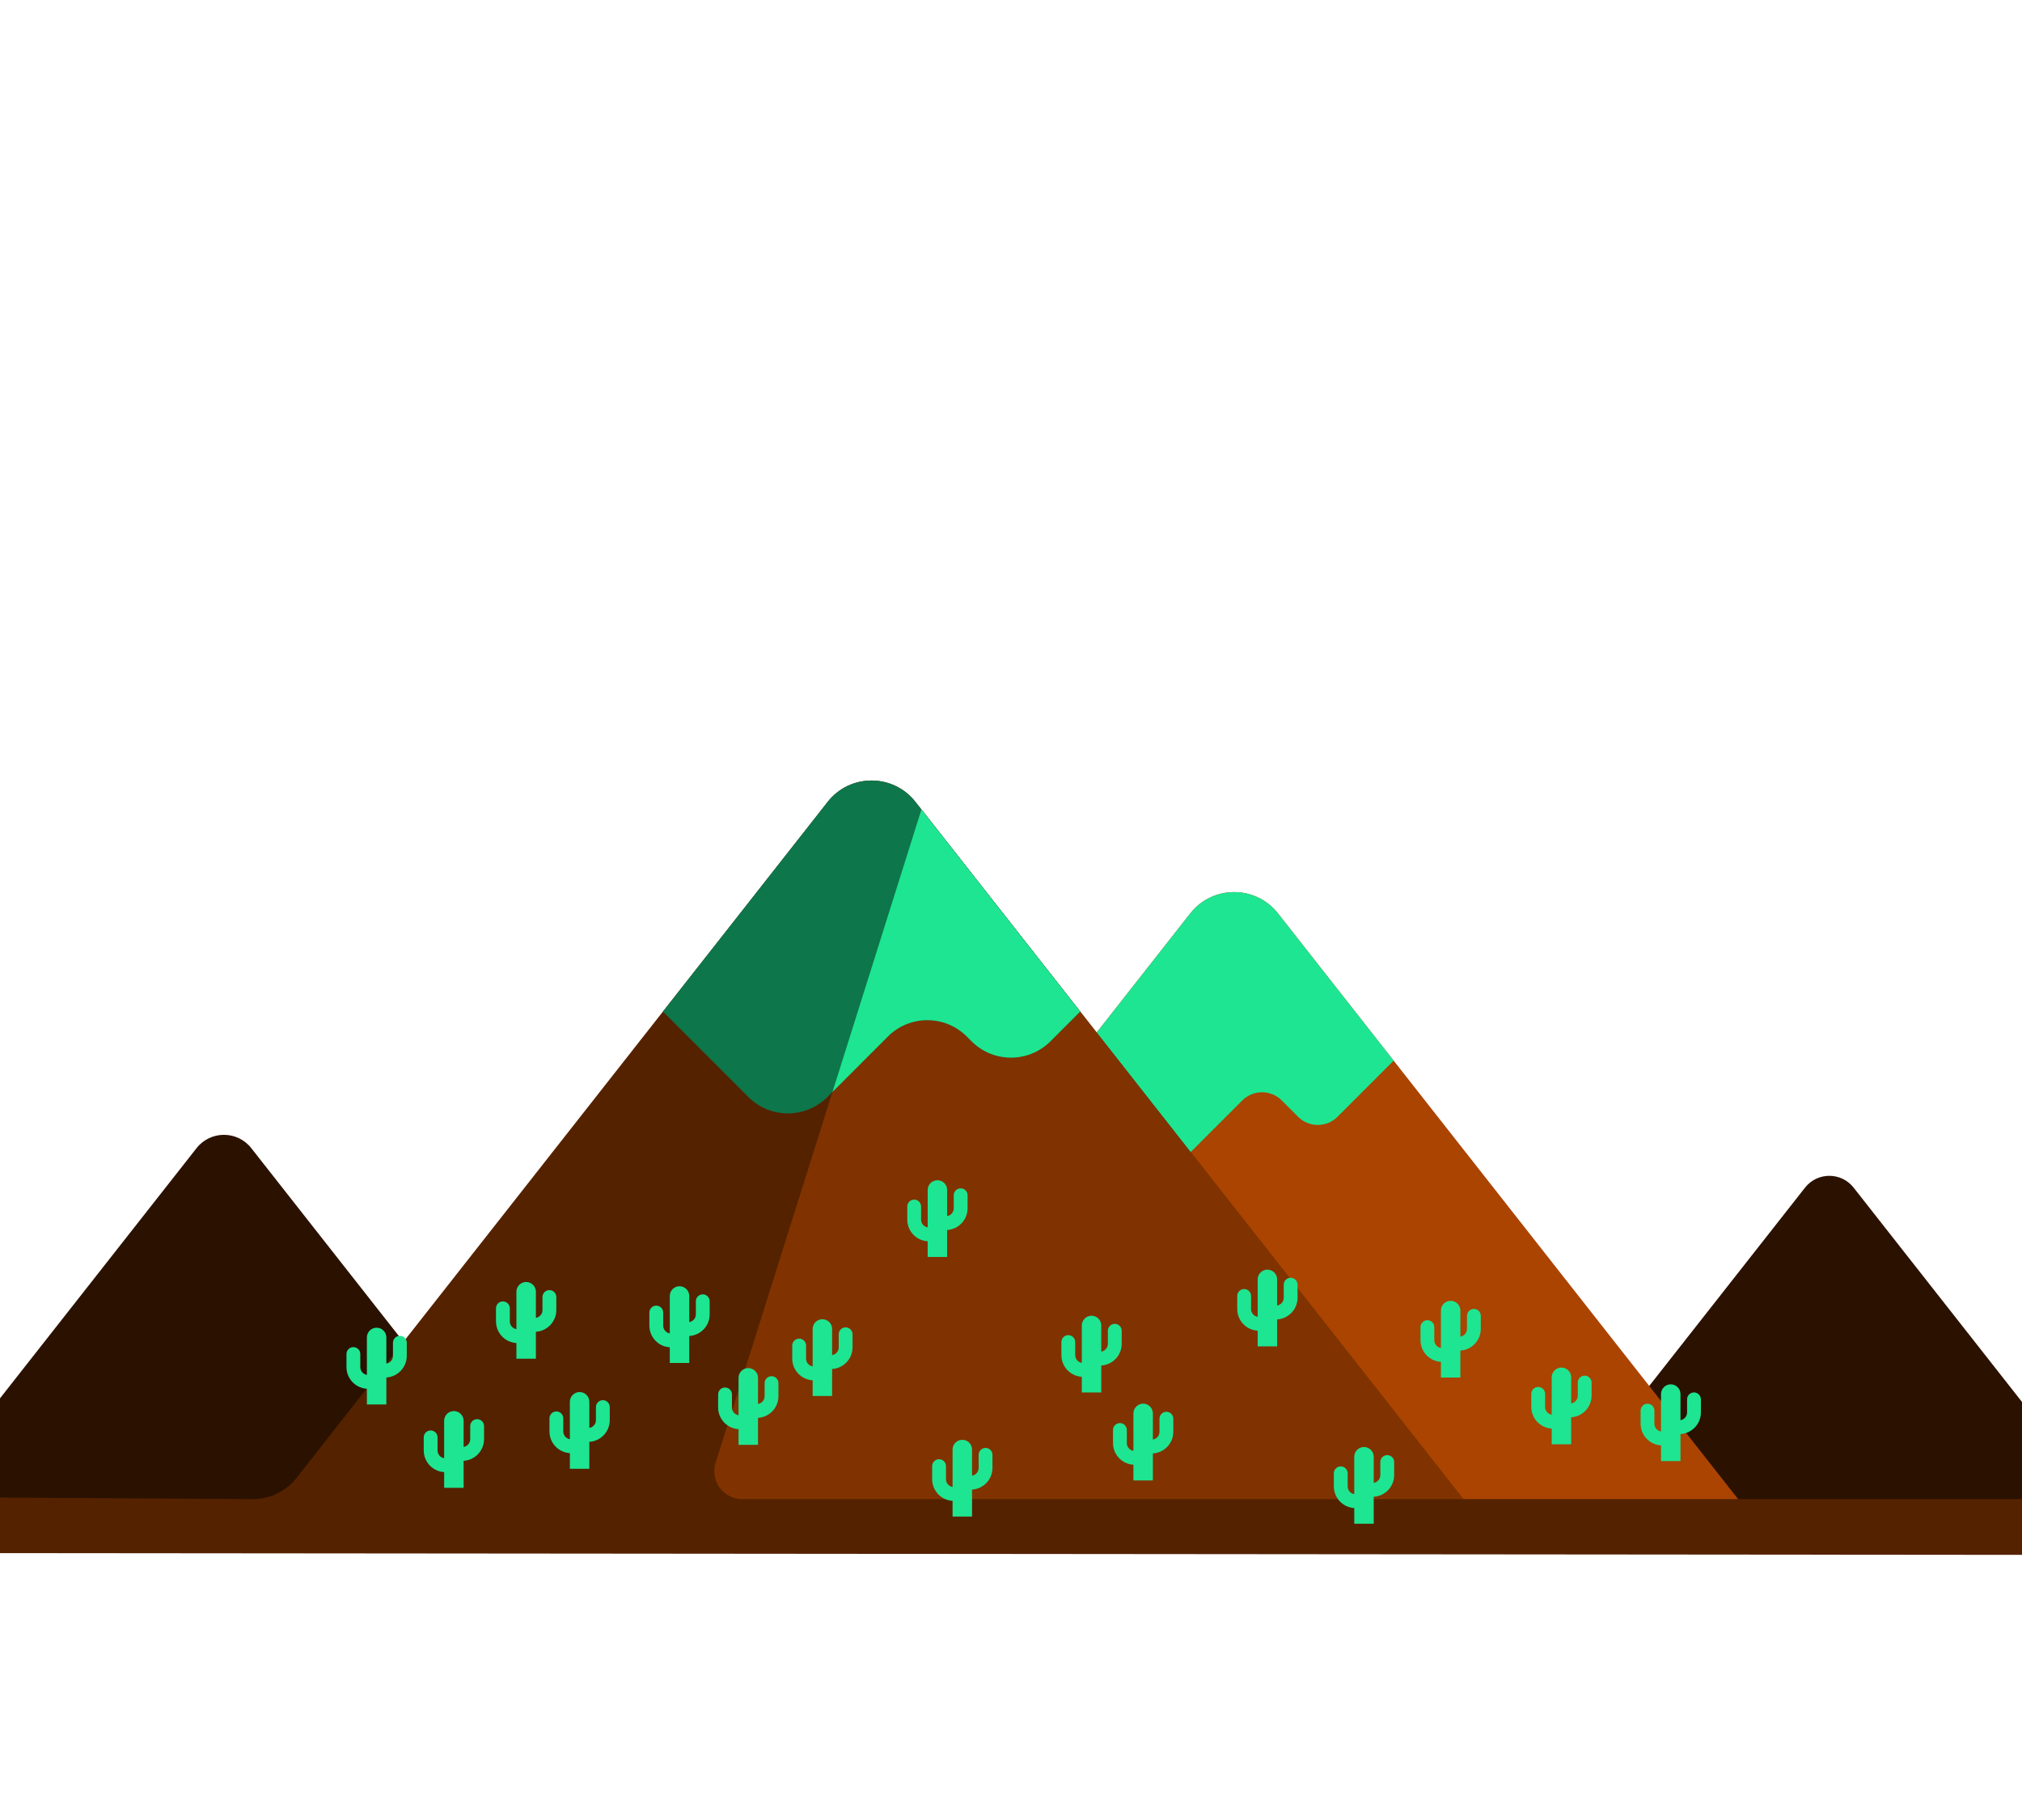
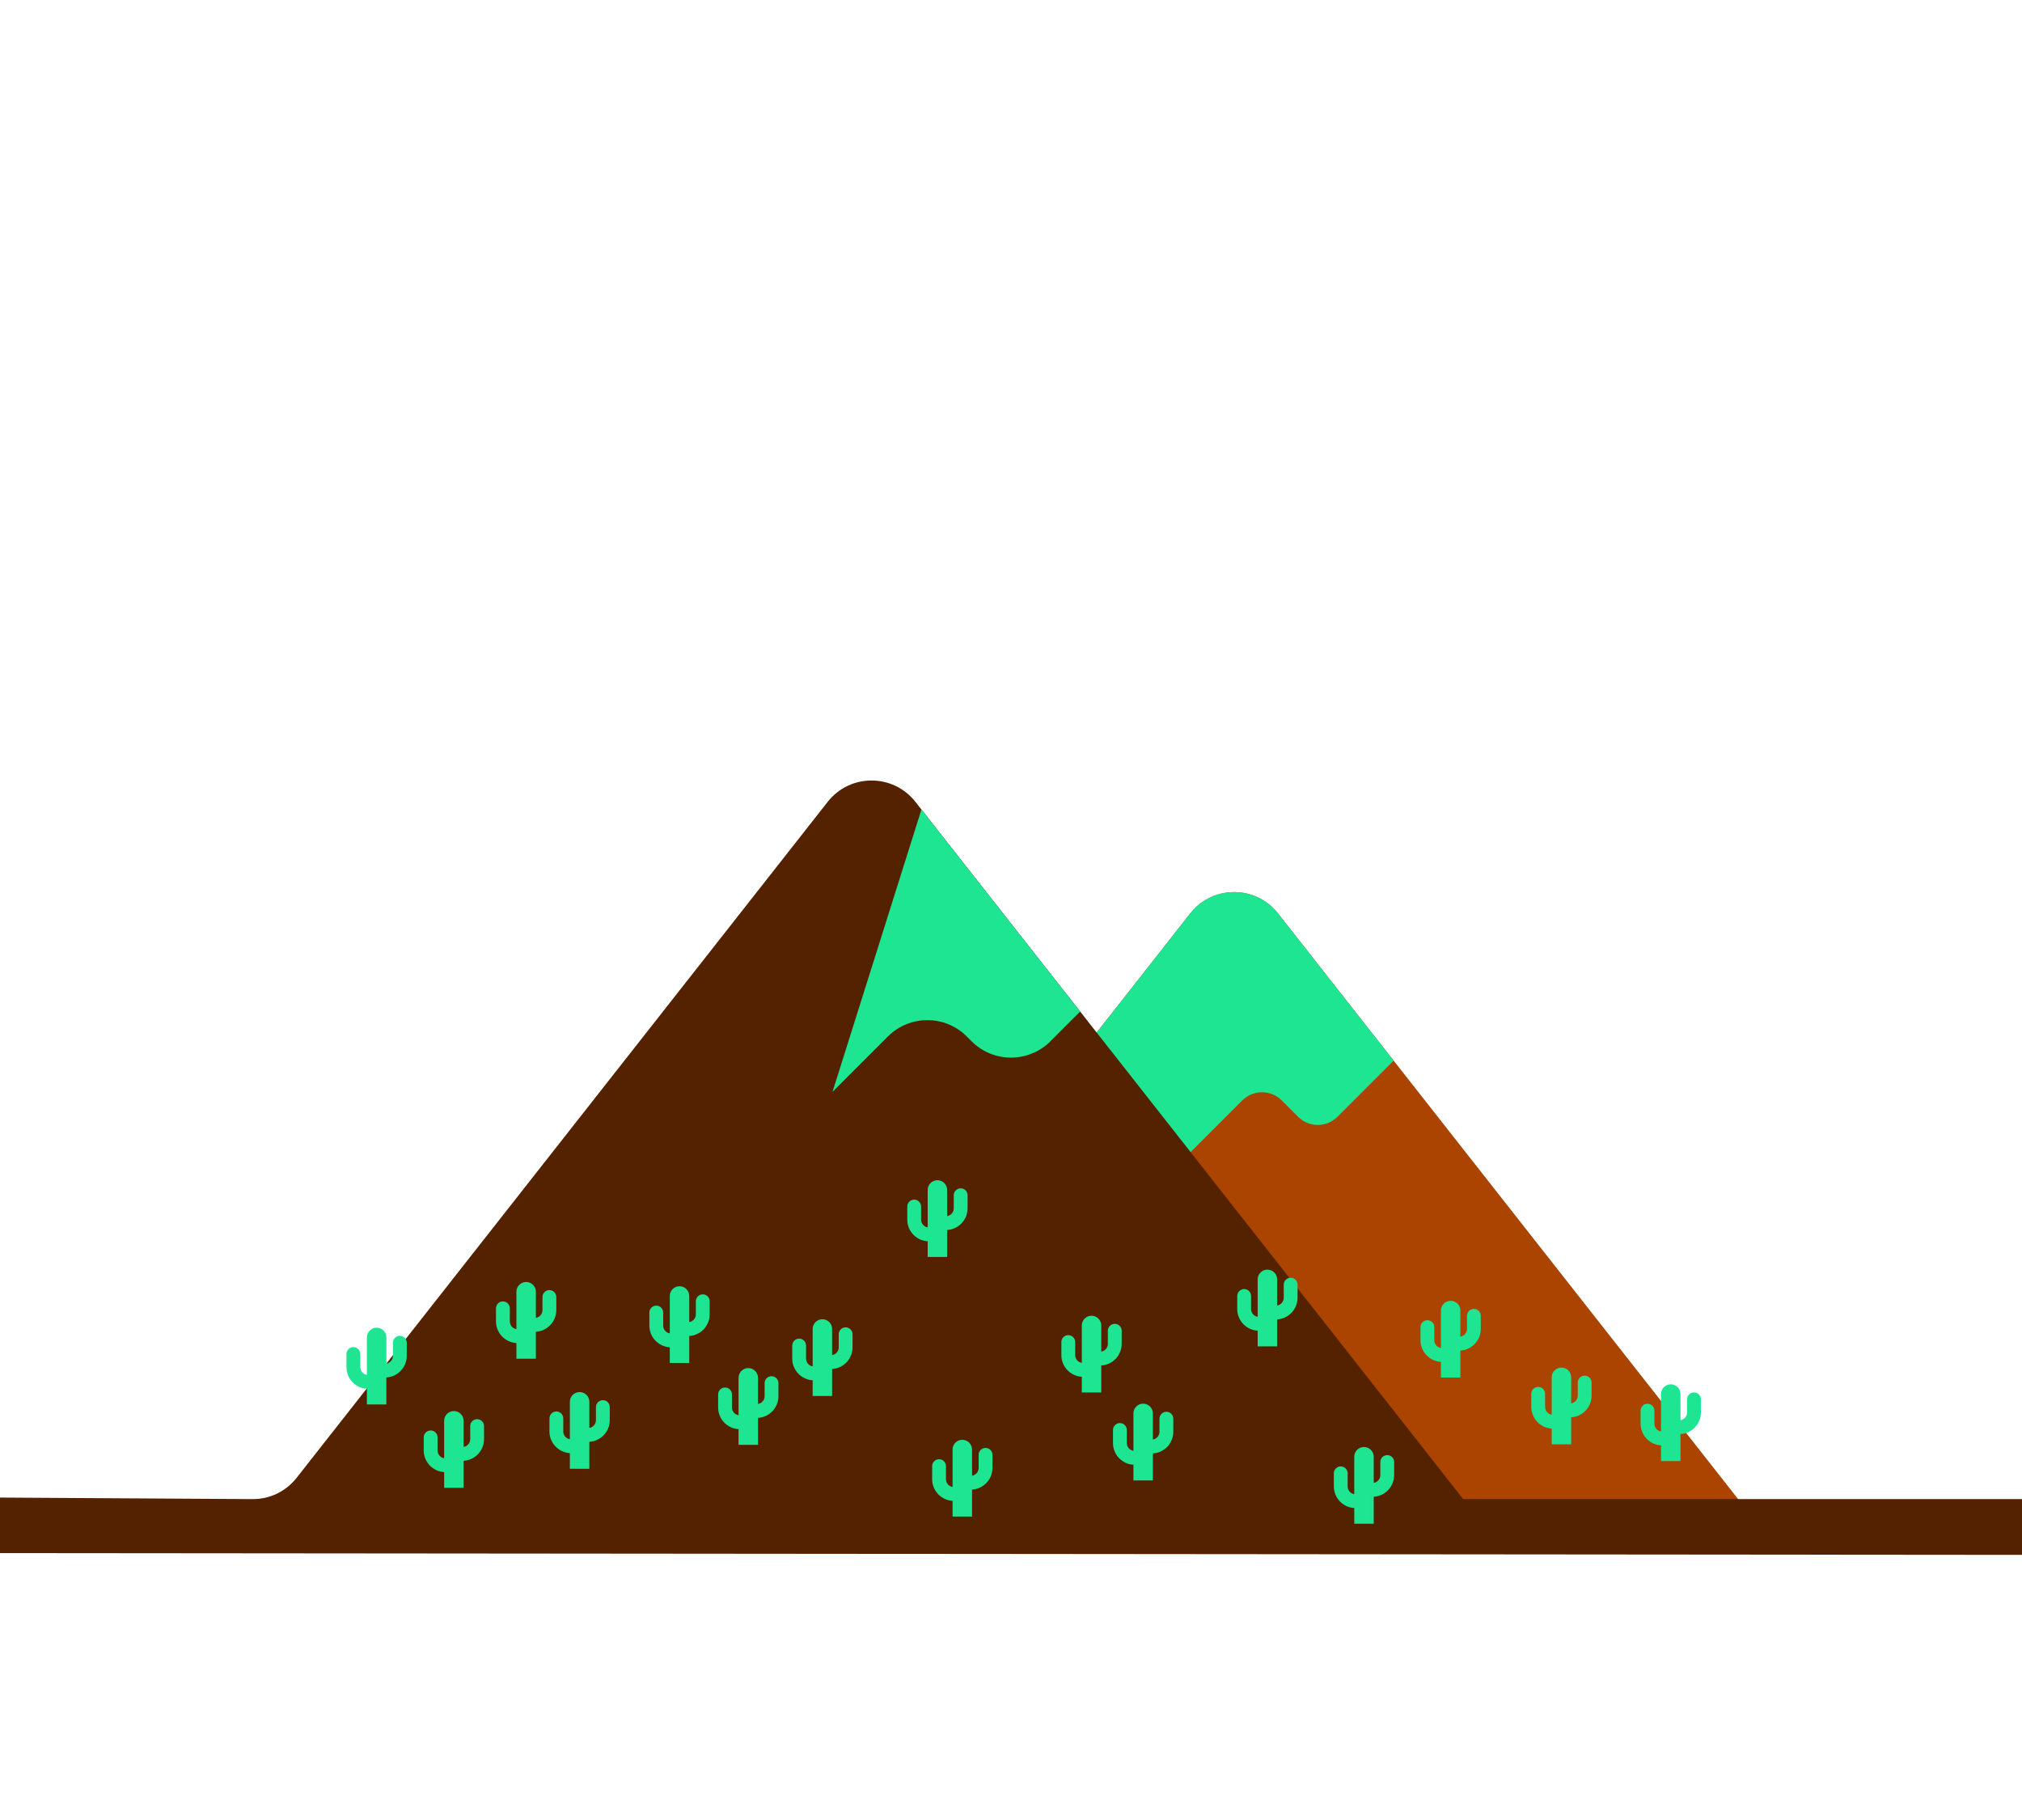
<svg xmlns="http://www.w3.org/2000/svg" xmlns:ns1="http://sodipodi.sourceforge.net/DTD/sodipodi-0.dtd" xmlns:ns2="http://www.inkscape.org/namespaces/inkscape" version="1.1" id="svg1" width="1000" height="900" viewBox="0 0 1000 900" ns1:docname="banner.svg" xml:space="preserve" ns2:version="1.3.2 (091e20e, 2023-11-25, custom)">
  <defs id="defs1">
	
	
	
	
	
	
	
</defs>
  <ns1:namedview id="namedview1" pagecolor="#505050" bordercolor="#eeeeee" borderopacity="1" ns2:showpageshadow="0" ns2:pageopacity="0" ns2:pagecheckerboard="0" ns2:deskcolor="#505050" ns2:zoom="0.55000001" ns2:cx="538.18181" ns2:cy="380.90908" ns2:window-width="1366" ns2:window-height="745" ns2:window-x="-8" ns2:window-y="-8" ns2:window-maximized="1" ns2:current-layer="svg1" />
-   <path style="fill:#2b1100;fill-opacity:1;stroke-width:0.866" d="M 1048.832,755.425 916.731,587.296 c -6.12,-7.789 -17.918,-7.789 -24.038,0 L 760.592,755.425 Z" id="path2-2-8" />
-   <path style="fill:#2b1100;stroke-width:0.974" d="M 272.934,756.97 124.266,567.756 c -6.888,-8.765 -20.165,-8.765 -27.053,0 l -148.668,189.215 z" id="path2-2-5" />
  <g ns2:groupmode="layer" ns2:label="Image" id="g1" />
  <g ns2:groupmode="layer" id="layer1" ns2:label="mountains" />
  <g ns2:groupmode="layer" id="layer2" ns2:label="cactus">
    <path style="fill:#aa4400;stroke-width:1.562" d="M 870.443,755.109 632.037,451.681 c -11.045,-14.056 -32.337,-14.056 -43.383,0 L 350.248,755.109 Z" id="path2-2" />
    <path style="fill:#1ee592;fill-opacity:1;stroke-width:1.562" d="m 548.276,610.283 66.109,-66.109 c 5.386,-5.386 14.119,-5.386 19.505,0 l 8.081,8.081 c 5.386,5.386 14.119,5.386 19.505,0 l 27.764,-27.764 -57.205,-72.806 c -11.045,-14.056 -32.337,-14.056 -43.383,0 l -73.933,94.097 z" id="path3-7" />
    <path style="fill:#552200;stroke-width:1.562" d="M 1013.478,741.317 H 723.643 L 452.726,396.509 c -11.045,-14.056 -32.337,-14.056 -43.383,0 l -262.637,334.264 c -5.23,6.656 -13.227,10.595 -21.691,10.544 l -149.404,-0.909 c -7.625,-0.046 -13.794,6.169 -13.794,13.792 0,7.623 6.169,13.787 13.794,13.794 l 1037.869,0.909 c 7.623,0.007 13.794,-6.169 13.794,-13.794 0,-7.623 -6.17,-13.792 -13.795,-13.792 z" id="path4-0" ns1:nodetypes="sccccsssssss" />
-     <path style="fill:#803300;stroke-width:1.562" d="m 367.082,741.317 h 356.562 L 455.709,400.306 353.927,723.378 c -2.8,8.889 3.836,17.939 13.155,17.939 z" id="path5-3" />
-     <path style="fill:#0e764b;fill-opacity:1;stroke-width:1.562" d="m 370.149,542.5 c 10.772,10.773 28.239,10.773 39.013,0 l 29.953,-29.953 c 10.772,-10.772 28.239,-10.772 39.013,0 l 2.367,2.367 c 10.772,10.773 28.239,10.773 39.013,0 l 14.7,-14.7 -81.481,-103.702 c -11.045,-14.056 -32.337,-14.056 -43.383,0 l -81.481,103.702 z" id="path6-0" />
    <path style="fill:#1ee592;fill-opacity:1;stroke-width:1.562" d="m 480.495,514.914 c 10.772,10.773 28.239,10.773 39.013,0 l 14.7,-14.7 -78.498,-99.906 -43.991,139.637 27.398,-27.397 c 10.772,-10.772 28.239,-10.772 39.013,0 z" id="path7-7" />
    <g id="g2" transform="matrix(0.049,0,0,0.049,223.843,662.047)" style="stroke:none;stroke-opacity:1;fill:#40833d;fill-opacity:1" />
    <g id="g2-6" transform="matrix(0.049,0,0,0.049,297.579,639.51)" style="stroke:none;stroke-opacity:1;fill:#40833d;fill-opacity:1" />
    <g id="g2-61" transform="matrix(0.049,0,0,0.049,261.943,703.146)" style="stroke:none;stroke-opacity:1;fill:#40833d;fill-opacity:1" />
    <g id="g2-2" transform="matrix(0.049,0,0,0.049,323.943,693.783)" style="stroke:none;stroke-opacity:1;fill:#40833d;fill-opacity:1" />
    <g id="g2-7" transform="matrix(0.049,0,0,0.049,373.215,641.601)" style="stroke:none;stroke-opacity:1;fill:#40833d;fill-opacity:1" />
    <g id="g2-9" transform="matrix(0.049,0,0,0.049,443.67,657.874)" style="stroke:none;stroke-opacity:1;fill:#40833d;fill-opacity:1" />
    <g id="g2-90" transform="matrix(0.049,0,0,0.049,407.124,681.964)" style="stroke:none;stroke-opacity:1;fill:#40833d;fill-opacity:1" />
    <g id="g2-4" transform="matrix(0.049,0,0,0.049,500.397,589.328)" style="stroke:none;stroke-opacity:1;fill:#40833d;fill-opacity:1" />
    <g id="g2-5" transform="matrix(0.049,0,0,0.049,512.67,717.328)" style="stroke:none;stroke-opacity:1;fill:#40833d;fill-opacity:1" />
    <g id="g2-69" transform="matrix(0.049,0,0,0.049,576.397,656.146)" style="stroke:none;stroke-opacity:1;fill:#40833d;fill-opacity:1" />
    <g id="g2-1" transform="matrix(0.049,0,0,0.049,601.852,699.51)" style="stroke:none;stroke-opacity:1;fill:#40833d;fill-opacity:1" />
    <g id="g2-3" transform="matrix(0.049,0,0,0.049,663.124,633.419)" style="stroke:none;stroke-opacity:1;fill:#40833d;fill-opacity:1" />
    <g id="g2-0" transform="matrix(0.049,0,0,0.049,710.761,720.874)" style="stroke:none;stroke-opacity:1;fill:#40833d;fill-opacity:1" />
    <g id="g2-79" transform="matrix(0.049,0,0,0.049,753.488,648.783)" style="stroke:none;stroke-opacity:1;fill:#40833d;fill-opacity:1" />
    <g id="g2-63" transform="matrix(0.049,0,0,0.049,862.034,689.964)" style="stroke:none;stroke-opacity:1;fill:#40833d;fill-opacity:1" />
    <g id="g2-798" transform="matrix(0.049,0,0,0.049,808.124,681.692)" style="stroke:none;stroke-opacity:1;fill:#40833d;fill-opacity:1">
      <path id="path7-75" style="fill:#1ee592;stroke-width:1.702;stroke:none;stroke-opacity:1;fill-opacity:1" d="m -967.297,238.049 c -7.05,0 -12.766,5.716 -12.766,12.766 v 25.532 c 0,7.05 5.716,12.766 12.766,12.766 7.05,0 12.766,-5.716 12.766,-12.766 v -25.532 c 0,-7.05 -5.716,-12.766 -12.766,-12.766 z M -498.156,84.858 c -7.05,0 -12.766,5.716 -12.766,12.766 v 25.532 c 0,7.05 5.716,12.766 12.766,12.766 7.05,0 12.766,-5.716 12.766,-12.766 V 97.624 c 0,-7.05 -5.716,-12.766 -12.766,-12.766 z M -767.131,59.326 c -7.05,0 -12.766,5.716 -12.766,12.766 v 25.532 c 0,7.05 5.716,12.766 12.766,12.766 7.05,0 12.766,-5.716 12.766,-12.766 V 72.092 c 0,-7.05 -5.716,-12.766 -12.766,-12.766 z m 68.81,85.106 c -7.05,0 -12.766,5.716 -12.766,12.766 v 25.532 c 0,7.05 5.716,12.766 12.766,12.766 7.05,0 12.766,-5.716 12.766,-12.766 v -25.532 c 0,-7.05 -5.716,-12.766 -12.766,-12.766 z m -34.405,425.532 c -7.05,0 -12.766,5.716 -12.766,12.766 v 25.532 c 0,7.05 5.716,12.766 12.766,12.766 7.05,0 12.766,-5.716 12.766,-12.766 v -25.532 c 0,-7.05 -5.716,-12.766 -12.766,-12.766 z m 234.57,-599.066 c -38.458,0 -69.746,31.289 -69.746,69.746 V 172.744 c 0,39.411 -28.882,72.189 -66.589,78.315 V -12.674 c 0,-54.167 -44.068,-98.235 -98.235,-98.235 -54.167,0 -98.235,44.068 -98.235,98.235 V 365.016 c -37.707,-6.126 -66.589,-38.904 -66.589,-78.315 V 154.602 c 0,-38.458 -31.289,-69.746 -69.746,-69.746 -38.458,0 -69.746,31.287 -69.746,69.746 v 132.099 c 0,116.385 91.328,211.843 206.08,218.478 V 663.559 c 0,0 398.673,0 196.471,0 V 391.22 c 114.752,-6.635 206.08,-102.092 206.08,-218.478 V 40.643 c 0.002,-38.458 -31.287,-69.745 -69.745,-69.745 z m 44.214,201.845 c 0,106.594 -86.72,193.314 -193.314,193.314 -7.05,0 -12.766,5.716 -12.766,12.766 V 663.559 H -805.429 V 492.783 c 0,-7.05 -5.716,-12.766 -12.766,-12.766 -106.594,0 -193.314,-86.72 -193.314,-193.314 V 154.604 c 0,-24.38 19.833,-44.214 44.214,-44.214 24.38,0 44.214,19.835 44.214,44.214 v 132.099 c 0,53.511 40.289,97.76 92.121,104.082 v 22.082 c 0,7.05 5.716,12.766 12.766,12.766 7.05,0 12.766,-5.716 12.766,-12.766 V -12.674 c -0.002,-40.089 32.613,-72.703 72.701,-72.703 40.089,0 72.703,32.614 72.703,72.703 V 298.905 c 0,7.05 5.716,12.766 12.766,12.766 7.05,0 12.766,-5.716 12.766,-12.766 v -22.082 c 51.831,-6.322 92.121,-50.572 92.121,-104.082 V 40.643 c 0,-24.38 19.835,-44.214 44.214,-44.214 24.38,0 44.214,19.835 44.214,44.214 z M -498.156,-3.57 c -24.38,0 -44.214,19.835 -44.214,44.214 V 172.744 c 0,53.511 -40.289,97.76 -92.121,104.082 v 22.082 c 0,7.05 -5.716,12.766 -12.766,12.766 -7.05,0 -12.766,-5.716 -12.766,-12.766 V -12.674 c 0,-40.089 -32.614,-72.703 -72.703,-72.703 -40.089,0 -72.703,32.614 -72.703,72.703 V 412.865 c 0,7.05 -5.716,12.766 -12.766,12.766 -7.05,0 -12.766,-5.716 -12.766,-12.766 v -22.082 c -51.831,-6.322 -92.121,-50.572 -92.121,-104.082 V 154.602 c 0,-24.38 -19.835,-44.214 -44.214,-44.214 -24.38,0 -44.214,19.835 -44.214,44.214 v 132.099 c 0,106.594 86.72,193.314 193.314,193.314 7.05,0 12.766,5.716 12.766,12.766 V 663.559 h 145.408 V 378.824 c 0,-7.05 5.716,-12.766 12.766,-12.766 106.594,0 193.314,-86.72 193.314,-193.314 V 40.643 c 0.002,-24.38 -19.833,-44.213 -44.213,-44.213 z M -954.531,276.347 c 0,7.05 -5.716,12.766 -12.766,12.766 -7.05,0 -12.766,-5.716 -12.766,-12.766 v -25.532 c 0,-7.05 5.716,-12.766 12.766,-12.766 7.05,0 12.766,5.716 12.766,12.766 z M -754.366,97.624 c 0,7.05 -5.716,12.766 -12.766,12.766 -7.05,0 -12.766,-5.716 -12.766,-12.766 V 72.092 c 0,-7.05 5.716,-12.766 12.766,-12.766 7.05,0 12.766,5.716 12.766,12.766 z m 34.405,510.638 c 0,7.05 -5.716,12.766 -12.766,12.766 -7.05,0 -12.766,-5.716 -12.766,-12.766 v -25.532 c 0,-7.05 5.716,-12.766 12.766,-12.766 7.05,0 12.766,5.716 12.766,12.766 z m 34.405,-425.532 c 0,7.05 -5.716,12.766 -12.766,12.766 -7.05,0 -12.766,-5.716 -12.766,-12.766 v -25.532 c 0,-7.05 5.716,-12.766 12.766,-12.766 7.05,0 12.766,5.716 12.766,12.766 z m 200.165,-59.574 c 0,7.05 -5.716,12.766 -12.766,12.766 -7.05,0 -12.766,-5.716 -12.766,-12.766 V 97.624 c 0,-7.05 5.716,-12.766 12.766,-12.766 7.05,0 12.766,5.716 12.766,12.766 z m 621.432,284.208 c -7.05,0 -12.766,5.716 -12.766,12.766 v 25.532 c 0,7.05 5.716,12.766 12.766,12.766 7.05,0 12.766,-5.716 12.766,-12.766 v -25.532 c 0,-7.05 -5.716,-12.766 -12.766,-12.766 z m 469.14,-153.191 c -7.05,0 -12.766,5.716 -12.766,12.766 v 25.532 c 0,7.05 5.716,12.766 12.766,12.766 7.05,0 12.766,-5.716 12.766,-12.766 v -25.532 c 0,-7.05 -5.716,-12.766 -12.766,-12.766 z M 336.207,228.641 c -7.05,0 -12.766,5.716 -12.766,12.766 v 25.532 c 0,7.05 5.716,12.766 12.766,12.766 7.05,0 12.766,-5.716 12.766,-12.766 V 241.407 c 0,-7.05 -5.716,-12.766 -12.766,-12.766 z m 68.81,85.106 c -7.05,0 -12.766,5.716 -12.766,12.766 v 25.532 c 0,7.05 5.716,12.766 12.766,12.766 7.05,0 12.766,-5.716 12.766,-12.766 v -25.532 c 0,-7.05 -5.716,-12.766 -12.766,-12.766 z m -34.405,425.532 c -7.05,0 -12.766,5.716 -12.766,12.766 v 25.532 c 0,7.05 5.716,12.766 12.766,12.766 7.05,0 12.766,-5.716 12.766,-12.766 v -25.532 c 0,-7.05 -5.716,-12.766 -12.766,-12.766 z M 605.182,140.213 c -38.458,0 -69.746,31.289 -69.746,69.746 v 132.099 c 0,39.411 -28.882,72.189 -66.589,78.315 V 156.641 c 0,-54.167 -44.068,-98.235 -98.235,-98.235 -54.167,0 -98.235,44.068 -98.235,98.235 v 377.69 c -37.707,-6.126 -66.589,-38.904 -66.589,-78.315 V 323.917 c 0,-38.458 -31.289,-69.746 -69.746,-69.746 -38.458,0 -69.746,31.287 -69.746,69.746 v 132.099 c 0,116.385 91.328,211.843 206.08,218.478 v 158.38 c 0,0 398.673,0 196.471,0 V 560.535 c 114.752,-6.635 206.08,-102.092 206.08,-218.478 V 209.958 c 0.002,-38.458 -31.287,-69.745 -69.745,-69.745 z m 44.214,201.845 c 0,106.594 -86.72,193.314 -193.314,193.314 -7.05,0 -12.766,5.716 -12.766,12.766 V 832.874 H 297.909 V 662.098 c 0,-7.05 -5.716,-12.766 -12.766,-12.766 -106.594,0 -193.314,-86.72 -193.314,-193.314 V 323.919 c 0,-24.38 19.833,-44.214 44.214,-44.214 24.38,0 44.214,19.835 44.214,44.214 v 132.099 c 0,53.511 40.289,97.76 92.121,104.082 v 22.082 c 0,7.05 5.716,12.766 12.766,12.766 7.05,0 12.766,-5.716 12.766,-12.766 V 156.641 c -0.002,-40.089 32.613,-72.703 72.701,-72.703 40.089,0 72.703,32.614 72.703,72.703 v 311.58 c 0,7.05 5.716,12.766 12.766,12.766 7.05,0 12.766,-5.716 12.766,-12.766 v -22.082 c 51.831,-6.322 92.121,-50.572 92.121,-104.082 V 209.958 c 0,-24.38 19.835,-44.214 44.214,-44.214 24.38,0 44.214,19.835 44.214,44.214 z m -44.214,-176.313 c -24.38,0 -44.214,19.835 -44.214,44.214 v 132.099 c 0,53.511 -40.289,97.76 -92.121,104.082 v 22.082 c 0,7.05 -5.716,12.766 -12.766,12.766 -7.05,0 -12.766,-5.716 -12.766,-12.766 V 156.641 c 0,-40.089 -32.614,-72.703 -72.703,-72.703 -40.089,0 -72.703,32.614 -72.703,72.703 v 425.539 c 0,7.05 -5.716,12.766 -12.766,12.766 -7.05,0 -12.766,-5.716 -12.766,-12.766 v -22.082 C 220.546,553.776 180.256,509.526 180.256,456.016 V 323.917 c 0,-24.38 -19.835,-44.214 -44.214,-44.214 -24.38,0 -44.214,19.835 -44.214,44.214 v 132.099 c 0,106.594 86.72,193.314 193.314,193.314 7.05,0 12.766,5.716 12.766,12.766 V 832.874 H 443.315 V 548.139 c 0,-7.05 5.716,-12.766 12.766,-12.766 106.594,0 193.314,-86.72 193.314,-193.314 V 209.958 c 0.002,-24.38 -19.833,-44.213 -44.213,-44.213 z M 148.808,445.662 c 0,7.05 -5.716,12.766 -12.766,12.766 -7.05,0 -12.766,-5.716 -12.766,-12.766 v -25.532 c 0,-7.05 5.716,-12.766 12.766,-12.766 7.05,0 12.766,5.716 12.766,12.766 z M 348.973,266.939 c 0,7.05 -5.716,12.766 -12.766,12.766 -7.05,0 -12.766,-5.716 -12.766,-12.766 V 241.407 c 0,-7.05 5.716,-12.766 12.766,-12.766 7.05,0 12.766,5.716 12.766,12.766 z m 34.405,510.638 c 0,7.05 -5.716,12.766 -12.766,12.766 -7.05,0 -12.766,-5.716 -12.766,-12.766 v -25.532 c 0,-7.05 5.716,-12.766 12.766,-12.766 7.05,0 12.766,5.716 12.766,12.766 z m 34.405,-425.532 c 0,7.05 -5.716,12.766 -12.766,12.766 -7.05,0 -12.766,-5.716 -12.766,-12.766 v -25.532 c 0,-7.05 5.716,-12.766 12.766,-12.766 7.05,0 12.766,5.716 12.766,12.766 z m 200.165,-59.574 c 0,7.05 -5.716,12.766 -12.766,12.766 -7.05,0 -12.766,-5.716 -12.766,-12.766 v -25.532 c 0,-7.05 5.716,-12.766 12.766,-12.766 7.05,0 12.766,5.716 12.766,12.766 z M -2085.52,-435.49 c -7.05,0 -12.766,5.716 -12.766,12.766 v 25.532 c 0,7.05 5.716,12.766 12.766,12.766 7.05,0 12.766,-5.716 12.766,-12.766 v -25.532 c 0,-7.05 -5.716,-12.766 -12.766,-12.766 z m 469.14,-153.191 c -7.05,0 -12.766,5.716 -12.766,12.766 v 25.532 c 0,7.05 5.716,12.766 12.766,12.766 7.05,0 12.766,-5.716 12.766,-12.766 v -25.532 c 0,-7.05 -5.716,-12.766 -12.766,-12.766 z m -268.975,-25.532 c -7.05,0 -12.766,5.716 -12.766,12.766 v 25.532 c 0,7.05 5.716,12.766 12.766,12.766 7.05,0 12.766,-5.716 12.766,-12.766 V -601.447 c 0,-7.05 -5.716,-12.766 -12.766,-12.766 z m 68.81,85.106 c -7.05,0 -12.766,5.716 -12.766,12.766 v 25.532 c 0,7.05 5.716,12.766 12.766,12.766 7.05,0 12.766,-5.716 12.766,-12.766 v -25.532 c 0,-7.05 -5.716,-12.766 -12.766,-12.766 z m -34.405,425.532 c -7.05,0 -12.766,5.716 -12.766,12.766 v 25.532 c 0,7.05 5.716,12.766 12.766,12.766 7.05,0 12.766,-5.716 12.766,-12.766 v -25.532 c 0,-7.05 -5.716,-12.766 -12.766,-12.766 z m 234.57,-599.066 c -38.458,0 -69.746,31.289 -69.746,69.746 v 132.099 c 0,39.411 -28.882,72.189 -66.589,78.315 v -263.733 c 0,-54.167 -44.068,-98.235 -98.235,-98.235 -54.167,0 -98.235,44.068 -98.235,98.235 v 377.69 c -37.707,-6.126 -66.589,-38.904 -66.589,-78.315 v -132.099 c 0,-38.458 -31.288,-69.746 -69.746,-69.746 -38.458,0 -69.746,31.287 -69.746,69.746 v 132.099 c 0,116.385 91.328,211.843 206.08,218.478 V -9.98 c 0,0 398.673,0 196.471,0 V -282.318 c 114.752,-6.635 206.08,-102.092 206.08,-218.478 v -132.099 c 0,-38.458 -31.287,-69.745 -69.745,-69.745 z m 44.215,201.845 c 0,106.594 -86.72,193.314 -193.314,193.314 -7.05,0 -12.766,5.716 -12.766,12.766 V -9.98 h -145.408 V -180.756 c 0,-7.05 -5.716,-12.766 -12.766,-12.766 -106.594,0 -193.314,-86.72 -193.314,-193.314 v -132.099 c 0,-24.38 19.833,-44.214 44.215,-44.214 24.38,0 44.214,19.835 44.214,44.214 v 132.099 c 0,53.511 40.289,97.76 92.121,104.082 v 22.082 c 0,7.05 5.716,12.766 12.766,12.766 7.05,0 12.766,-5.716 12.766,-12.766 v -425.54 c -0,-40.089 32.613,-72.703 72.701,-72.703 40.089,0 72.703,32.614 72.703,72.703 v 311.58 c 0,7.05 5.716,12.766 12.766,12.766 7.05,0 12.766,-5.716 12.766,-12.766 v -22.082 c 51.831,-6.322 92.121,-50.572 92.121,-104.082 v -132.099 c 0,-24.38 19.835,-44.214 44.215,-44.214 24.38,0 44.215,19.835 44.215,44.214 z m -44.215,-176.313 c -24.38,0 -44.215,19.835 -44.215,44.214 v 132.099 c 0,53.511 -40.289,97.76 -92.121,104.082 v 22.082 c 0,7.05 -5.716,12.766 -12.766,12.766 -7.05,0 -12.766,-5.716 -12.766,-12.766 v -311.581 c 0,-40.089 -32.614,-72.703 -72.703,-72.703 -40.089,0 -72.703,32.614 -72.703,72.703 v 425.539 c 0,7.05 -5.716,12.766 -12.766,12.766 -7.05,0 -12.766,-5.716 -12.766,-12.766 v -22.082 c -51.831,-6.322 -92.121,-50.572 -92.121,-104.082 v -132.099 c 0,-24.38 -19.835,-44.214 -44.214,-44.214 -24.38,0 -44.215,19.835 -44.215,44.214 v 132.099 c 0,106.594 86.72,193.314 193.314,193.314 7.05,0 12.766,5.716 12.766,12.766 V -9.98 h 145.408 V -294.715 c 0,-7.05 5.716,-12.766 12.766,-12.766 106.594,0 193.314,-86.72 193.314,-193.314 v -132.1 c 0,-24.38 -19.833,-44.213 -44.213,-44.213 z m -456.375,279.917 c 0,7.05 -5.716,12.766 -12.766,12.766 -7.05,0 -12.766,-5.716 -12.766,-12.766 v -25.532 c 0,-7.05 5.716,-12.766 12.766,-12.766 7.05,0 12.766,5.716 12.766,12.766 z m 200.165,-178.723 c 0,7.05 -5.716,12.766 -12.766,12.766 -7.05,0 -12.766,-5.716 -12.766,-12.766 V -601.447 c 0,-7.05 5.716,-12.766 12.766,-12.766 7.05,0 12.766,5.716 12.766,12.766 z m 34.405,510.638 c 0,7.05 -5.716,12.766 -12.766,12.766 -7.05,0 -12.766,-5.716 -12.766,-12.766 v -25.532 c 0,-7.05 5.716,-12.766 12.766,-12.766 7.05,0 12.766,5.716 12.766,12.766 z m 34.405,-425.532 c 0,7.05 -5.716,12.766 -12.766,12.766 -7.05,0 -12.766,-5.716 -12.766,-12.766 v -25.532 c 0,-7.05 5.716,-12.766 12.766,-12.766 7.05,0 12.766,5.716 12.766,12.766 z m 200.165,-59.574 c 0,7.05 -5.716,12.766 -12.766,12.766 -7.05,0 -12.766,-5.716 -12.766,-12.766 v -25.532 c 0,-7.05 5.716,-12.766 12.766,-12.766 7.05,0 12.766,5.716 12.766,12.766 z M -2960.004,1039.97 c -7.05,0 -12.766,5.716 -12.766,12.766 v 25.532 c 0,7.05 5.716,12.766 12.766,12.766 7.05,0 12.766,-5.716 12.766,-12.766 v -25.532 c 0,-7.05 -5.716,-12.766 -12.766,-12.766 z m 469.14,-153.191 c -7.05,0 -12.766,5.716 -12.766,12.766 v 25.532 c 0,7.05 5.716,12.766 12.766,12.766 7.05,0 12.766,-5.716 12.766,-12.766 v -25.532 c 0,-7.05 -5.716,-12.766 -12.766,-12.766 z m -268.975,-25.532 c -7.05,0 -12.766,5.716 -12.766,12.766 v 25.532 c 0,7.05 5.716,12.766 12.766,12.766 7.05,0 12.766,-5.716 12.766,-12.766 v -25.532 c 0,-7.05 -5.716,-12.766 -12.766,-12.766 z m 68.81,85.106 c -7.05,0 -12.766,5.716 -12.766,12.766 v 25.532 c 0,7.05 5.716,12.766 12.766,12.766 7.05,0 12.766,-5.716 12.766,-12.766 v -25.532 c 0,-7.05 -5.716,-12.766 -12.766,-12.766 z m -34.405,425.532 c -7.05,0 -12.766,5.716 -12.766,12.766 v 25.532 c 0,7.05 5.716,12.766 12.766,12.766 7.05,0 12.766,-5.716 12.766,-12.766 v -25.532 c 0,-7.05 -5.716,-12.766 -12.766,-12.766 z m 234.57,-599.066 c -38.458,0 -69.746,31.289 -69.746,69.746 v 132.099 c 0,39.411 -28.882,72.189 -66.589,78.315 V 789.246 c 0,-54.167 -44.068,-98.235 -98.235,-98.235 -54.167,0 -98.235,44.068 -98.235,98.235 v 377.69 c -37.707,-6.126 -66.589,-38.904 -66.589,-78.315 V 956.523 c 0,-38.458 -31.289,-69.746 -69.746,-69.746 -38.458,0 -69.746,31.287 -69.746,69.746 v 132.099 c 0,116.385 91.328,211.843 206.08,218.478 v 158.38 c 0,0 398.673,0 196.471,0 v -272.339 c 114.752,-6.635 206.08,-102.092 206.08,-218.478 V 842.564 c 0,-38.458 -31.287,-69.745 -69.745,-69.745 z m 44.215,201.845 c 0,106.594 -86.72,193.314 -193.314,193.314 -7.05,0 -12.766,5.716 -12.766,12.766 v 284.735 h -145.408 v -170.776 c 0,-7.05 -5.716,-12.766 -12.766,-12.766 -106.594,0 -193.314,-86.72 -193.314,-193.314 V 956.525 c 0,-24.38 19.833,-44.214 44.215,-44.214 24.38,0 44.214,19.835 44.214,44.214 v 132.099 c 0,53.511 40.289,97.76 92.121,104.082 v 22.082 c 0,7.05 5.716,12.766 12.766,12.766 7.05,0 12.766,-5.716 12.766,-12.766 V 789.246 c -0,-40.089 32.613,-72.703 72.701,-72.703 40.089,0 72.703,32.614 72.703,72.703 v 311.58 c 0,7.05 5.716,12.766 12.766,12.766 7.05,0 12.766,-5.716 12.766,-12.766 v -22.082 c 51.831,-6.322 92.121,-50.572 92.121,-104.082 V 842.564 c 0,-24.38 19.835,-44.214 44.215,-44.214 24.38,0 44.215,19.835 44.215,44.214 z m -44.215,-176.313 c -24.38,0 -44.215,19.835 -44.215,44.214 v 132.099 c 0,53.512 -40.289,97.76 -92.121,104.082 v 22.082 c 0,7.05 -5.716,12.766 -12.766,12.766 -7.05,0 -12.766,-5.716 -12.766,-12.766 V 789.246 c 0,-40.089 -32.614,-72.703 -72.703,-72.703 -40.089,0 -72.703,32.614 -72.703,72.703 v 425.539 c 0,7.05 -5.716,12.766 -12.766,12.766 -7.05,0 -12.766,-5.716 -12.766,-12.766 v -22.082 c -51.831,-6.322 -92.121,-50.572 -92.121,-104.082 V 956.523 c 0,-24.38 -19.835,-44.214 -44.214,-44.214 -24.38,0 -44.215,19.835 -44.215,44.214 v 132.099 c 0,106.594 86.72,193.314 193.314,193.314 7.05,0 12.766,5.716 12.766,12.766 v 170.778 h 145.408 v -284.735 c 0,-7.05 5.716,-12.766 12.766,-12.766 106.594,0 193.314,-86.72 193.314,-193.314 V 842.564 c 0,-24.38 -19.833,-44.213 -44.213,-44.213 z m -456.375,279.917 c 0,7.05 -5.716,12.766 -12.766,12.766 -7.05,0 -12.766,-5.716 -12.766,-12.766 v -25.532 c 0,-7.05 5.716,-12.766 12.766,-12.766 7.05,0 12.766,5.716 12.766,12.766 z m 200.165,-178.723 c 0,7.05 -5.716,12.766 -12.766,12.766 -7.05,0 -12.766,-5.716 -12.766,-12.766 v -25.532 c 0,-7.05 5.716,-12.766 12.766,-12.766 7.05,0 12.766,5.716 12.766,12.766 z m 34.405,510.638 c 0,7.05 -5.716,12.766 -12.766,12.766 -7.05,0 -12.766,-5.716 -12.766,-12.766 v -25.532 c 0,-7.05 5.716,-12.766 12.766,-12.766 7.05,0 12.766,5.716 12.766,12.766 z m 34.405,-425.532 c 0,7.05 -5.716,12.766 -12.766,12.766 -7.05,0 -12.766,-5.716 -12.766,-12.766 v -25.532 c 0,-7.05 5.716,-12.766 12.766,-12.766 7.05,0 12.766,5.716 12.766,12.766 z m 200.165,-59.574 c 0,7.05 -5.716,12.766 -12.766,12.766 -7.05,0 -12.766,-5.716 -12.766,-12.766 v -25.532 c 0,-7.05 5.716,-12.766 12.766,-12.766 7.05,0 12.766,5.716 12.766,12.766 z m -1456.863,-1675.008 c -7.05,0 -12.766,5.716 -12.766,12.766 v 25.532 c 0,7.05 5.716,12.766 12.766,12.766 7.05,0 12.766,-5.716 12.766,-12.766 v -25.532 c 0,-7.05 -5.716,-12.766 -12.766,-12.766 z m 469.14,-153.191 c -7.05,0 -12.766,5.716 -12.766,12.766 v 25.532 c 0,7.05 5.716,12.766 12.766,12.766 7.05,0 12.766,-5.716 12.766,-12.766 v -25.532 c 0,-7.05 -5.716,-12.766 -12.766,-12.766 z m -268.975,-25.532 c -7.05,0 -12.766,5.716 -12.766,12.766 v 25.532 c 0,7.05 5.716,12.766 12.766,12.766 7.05,0 12.766,-5.716 12.766,-12.766 v -25.532 c 0,-7.05 -5.716,-12.766 -12.766,-12.766 z m 68.81,85.106 c -7.05,0 -12.766,5.716 -12.766,12.766 v 25.532 c 0,7.05 5.716,12.766 12.766,12.766 7.05,0 12.766,-5.716 12.766,-12.766 v -25.532 c 0,-7.05 -5.716,-12.766 -12.766,-12.766 z m -34.405,425.532 c -7.05,0 -12.766,5.716 -12.766,12.766 v 25.532 c 0,7.05 5.716,12.766 12.766,12.766 7.05,0 12.766,-5.716 12.766,-12.766 v -25.532 c 0,-7.05 -5.716,-12.766 -12.766,-12.766 z m 234.57,-599.066 c -38.458,0 -69.746,31.289 -69.746,69.746 v 132.099 c 0,39.411 -28.882,72.189 -66.589,78.315 v -263.733 c 0,-54.167 -44.068,-98.235 -98.235,-98.235 -54.167,0 -98.235,44.068 -98.235,98.235 v 377.69 c -37.707,-6.126 -66.589,-38.904 -66.589,-78.315 v -132.099 c 0,-38.458 -31.289,-69.746 -69.746,-69.746 -38.458,0 -69.746,31.287 -69.746,69.746 v 132.099 c 0,116.385 91.328,211.843 206.08,218.478 v 158.38 c 0,0 398.673,0 196.471,0 v -272.339 c 114.752,-6.635 206.08,-102.092 206.08,-218.478 v -132.099 c 0,-38.458 -31.287,-69.745 -69.745,-69.745 z m 44.215,201.845 c 0,106.594 -86.72,193.314 -193.314,193.314 -7.05,0 -12.766,5.716 -12.766,12.766 v 284.735 h -145.408 v -170.776 c 0,-7.05 -5.716,-12.766 -12.766,-12.766 -106.594,0 -193.314,-86.72 -193.314,-193.314 v -132.099 c 0,-24.38 19.833,-44.214 44.215,-44.214 24.38,0 44.214,19.835 44.214,44.214 v 132.099 c 0,53.511 40.289,97.76 92.121,104.082 v 22.082 c 0,7.05 5.716,12.766 12.766,12.766 7.05,0 12.766,-5.716 12.766,-12.766 v -425.54 c -0,-40.089 32.613,-72.703 72.701,-72.703 40.089,0 72.703,32.614 72.703,72.703 v 311.58 c 0,7.05 5.716,12.766 12.766,12.766 7.05,0 12.766,-5.716 12.766,-12.766 v -22.082 c 51.831,-6.322 92.121,-50.572 92.121,-104.082 v -132.099 c 0,-24.38 19.835,-44.214 44.215,-44.214 24.38,0 44.215,19.835 44.215,44.214 z m -44.215,-176.313 c -24.38,0 -44.215,19.835 -44.215,44.214 v 132.099 c 0,53.511 -40.289,97.76 -92.121,104.082 v 22.082 c 0,7.05 -5.716,12.766 -12.766,12.766 -7.05,0 -12.766,-5.716 -12.766,-12.766 v -311.581 c 0,-40.089 -32.614,-72.703 -72.703,-72.703 -40.089,0 -72.703,32.614 -72.703,72.703 v 425.539 c 0,7.05 -5.716,12.766 -12.766,12.766 -7.05,0 -12.766,-5.716 -12.766,-12.766 v -22.082 c -51.831,-6.322 -92.121,-50.572 -92.121,-104.082 v -132.099 c 0,-24.38 -19.835,-44.214 -44.214,-44.214 -24.38,0 -44.215,19.835 -44.215,44.214 v 132.099 c 0,106.594 86.72,193.314 193.314,193.314 7.05,0 12.766,5.716 12.766,12.766 v 170.778 h 145.408 v -284.735 c 0,-7.05 5.716,-12.766 12.766,-12.766 106.594,0 193.314,-86.72 193.314,-193.314 v -132.1 c 0,-24.38 -19.833,-44.213 -44.213,-44.213 z m -456.375,279.917 c 0,7.05 -5.716,12.766 -12.766,12.766 -7.05,0 -12.766,-5.716 -12.766,-12.766 v -25.532 c 0,-7.05 5.716,-12.766 12.766,-12.766 7.05,0 12.766,5.716 12.766,12.766 z m 200.165,-178.723 c 0,7.05 -5.716,12.766 -12.766,12.766 -7.05,0 -12.766,-5.716 -12.766,-12.766 v -25.532 c 0,-7.05 5.716,-12.766 12.766,-12.766 7.05,0 12.766,5.716 12.766,12.766 z m 34.405,510.638 c 0,7.05 -5.716,12.766 -12.766,12.766 -7.05,0 -12.766,-5.716 -12.766,-12.766 v -25.532 c 0,-7.05 5.716,-12.766 12.766,-12.766 7.05,0 12.766,5.716 12.766,12.766 z m 34.405,-425.532 c 0,7.05 -5.716,12.766 -12.766,12.766 -7.05,0 -12.766,-5.716 -12.766,-12.766 v -25.532 c 0,-7.05 5.716,-12.766 12.766,-12.766 7.05,0 12.766,5.716 12.766,12.766 z m 200.165,-59.574 c 0,7.05 -5.716,12.766 -12.766,12.766 -7.05,0 -12.766,-5.716 -12.766,-12.766 v -25.532 c 0,-7.05 5.716,-12.766 12.766,-12.766 7.05,0 12.766,5.716 12.766,12.766 z M -5189.008,602.728 c -7.05,0 -12.766,5.716 -12.766,12.766 v 25.532 c 0,7.05 5.716,12.766 12.766,12.766 7.05,0 12.766,-5.716 12.766,-12.766 v -25.532 c 0,-7.05 -5.716,-12.766 -12.766,-12.766 z m 469.14,-153.191 c -7.05,0 -12.766,5.716 -12.766,12.766 V 487.834 c 0,7.05 5.716,12.766 12.766,12.766 7.05,0 12.766,-5.716 12.766,-12.766 v -25.532 c 0,-7.05 -5.716,-12.766 -12.766,-12.766 z m -268.975,-25.532 c -7.05,0 -12.766,5.716 -12.766,12.766 v 25.532 c 0,7.05 5.716,12.766 12.766,12.766 7.05,0 12.766,-5.716 12.766,-12.766 v -25.532 c 0,-7.05 -5.716,-12.766 -12.766,-12.766 z m 68.81,85.106 c -7.05,0 -12.766,5.716 -12.766,12.766 v 25.532 c 0,7.05 5.716,12.766 12.766,12.766 7.05,0 12.766,-5.716 12.766,-12.766 v -25.532 c 0,-7.05 -5.716,-12.766 -12.766,-12.766 z m -34.405,425.532 c -7.05,0 -12.766,5.716 -12.766,12.766 v 25.532 c 0,7.05 5.716,12.766 12.766,12.766 7.05,0 12.766,-5.716 12.766,-12.766 v -25.532 c 0,-7.05 -5.716,-12.766 -12.766,-12.766 z m 234.57,-599.066 c -38.458,0 -69.746,31.289 -69.746,69.746 v 132.099 c 0,39.411 -28.882,72.189 -66.589,78.315 V 352.004 c 0,-54.167 -44.068,-98.235 -98.235,-98.235 -54.167,0 -98.235,44.068 -98.235,98.235 v 377.69 c -37.707,-6.126 -66.589,-38.904 -66.589,-78.315 V 519.281 c 0,-38.458 -31.288,-69.746 -69.746,-69.746 -38.458,0 -69.746,31.287 -69.746,69.746 v 132.099 c 0,116.385 91.328,211.843 206.08,218.478 v 158.38 c 0,0 398.673,0 196.471,0 V 755.899 c 114.752,-6.635 206.08,-102.092 206.08,-218.478 V 405.322 c 0,-38.458 -31.287,-69.745 -69.745,-69.745 z m 44.215,201.845 c 0,106.594 -86.72,193.314 -193.314,193.314 -7.05,0 -12.766,5.716 -12.766,12.766 v 284.735 h -145.408 V 857.461 c 0,-7.05 -5.716,-12.766 -12.766,-12.766 -106.594,0 -193.314,-86.72 -193.314,-193.314 V 519.283 c 0,-24.38 19.833,-44.214 44.215,-44.214 24.38,0 44.215,19.835 44.215,44.214 v 132.099 c 0,53.511 40.289,97.76 92.121,104.082 v 22.082 c 0,7.05 5.716,12.766 12.766,12.766 7.05,0 12.766,-5.716 12.766,-12.766 V 352.004 c -0,-40.089 32.613,-72.703 72.701,-72.703 40.089,0 72.703,32.614 72.703,72.703 v 311.58 c 0,7.05 5.716,12.766 12.766,12.766 7.05,0 12.766,-5.716 12.766,-12.766 v -22.082 c 51.831,-6.322 92.121,-50.572 92.121,-104.082 V 405.322 c 0,-24.38 19.835,-44.214 44.214,-44.214 24.38,0 44.215,19.835 44.215,44.214 z m -44.215,-176.313 c -24.38,0 -44.214,19.835 -44.214,44.214 v 132.099 c 0,53.511 -40.289,97.76 -92.121,104.082 v 22.082 c 0,7.05 -5.716,12.766 -12.766,12.766 -7.05,0 -12.766,-5.716 -12.766,-12.766 V 352.004 c 0,-40.089 -32.614,-72.703 -72.703,-72.703 -40.089,0 -72.703,32.614 -72.703,72.703 v 425.539 c 0,7.05 -5.716,12.766 -12.766,12.766 -7.05,0 -12.766,-5.716 -12.766,-12.766 v -22.082 c -51.831,-6.322 -92.121,-50.572 -92.121,-104.082 V 519.281 c 0,-24.38 -19.835,-44.214 -44.215,-44.214 -24.38,0 -44.215,19.835 -44.215,44.214 v 132.099 c 0,106.594 86.72,193.314 193.314,193.314 7.05,0 12.766,5.716 12.766,12.766 v 170.778 h 145.408 V 743.502 c 0,-7.05 5.716,-12.766 12.766,-12.766 106.594,0 193.314,-86.72 193.314,-193.314 V 405.322 c 0,-24.38 -19.833,-44.213 -44.213,-44.213 z m -456.375,279.917 c 0,7.05 -5.716,12.766 -12.766,12.766 -7.05,0 -12.766,-5.716 -12.766,-12.766 v -25.532 c 0,-7.05 5.716,-12.766 12.766,-12.766 7.05,0 12.766,5.716 12.766,12.766 z m 200.165,-178.723 c 0,7.05 -5.716,12.766 -12.766,12.766 -7.05,0 -12.766,-5.716 -12.766,-12.766 v -25.532 c 0,-7.05 5.716,-12.766 12.766,-12.766 7.05,0 12.766,5.716 12.766,12.766 z m 34.405,510.638 c 0,7.05 -5.716,12.766 -12.766,12.766 -7.05,0 -12.766,-5.716 -12.766,-12.766 v -25.532 c 0,-7.05 5.716,-12.766 12.766,-12.766 7.05,0 12.766,5.716 12.766,12.766 z m 34.405,-425.532 c 0,7.05 -5.716,12.766 -12.766,12.766 -7.05,0 -12.766,-5.716 -12.766,-12.766 v -25.532 c 0,-7.05 5.716,-12.766 12.766,-12.766 7.05,0 12.766,5.716 12.766,12.766 z m 200.165,-59.574 c 0,7.05 -5.716,12.766 -12.766,12.766 -7.05,0 -12.766,-5.716 -12.766,-12.766 v -25.532 c 0,-7.05 5.716,-12.766 12.766,-12.766 7.05,0 12.766,5.716 12.766,12.766 z M -5709.977,-284.781 c -7.05,0 -12.766,5.716 -12.766,12.766 v 25.532 c 0,7.05 5.716,12.766 12.766,12.766 7.05,0 12.766,-5.716 12.766,-12.766 v -25.532 c 0,-7.05 -5.716,-12.766 -12.766,-12.766 z m 469.14,-153.191 c -7.05,0 -12.766,5.716 -12.766,12.766 v 25.532 c 0,7.05 5.716,12.766 12.766,12.766 7.05,0 12.766,-5.716 12.766,-12.766 v -25.532 c 0,-7.05 -5.716,-12.766 -12.766,-12.766 z m -268.975,-25.532 c -7.05,0 -12.766,5.716 -12.766,12.766 v 25.532 c 0,7.05 5.716,12.766 12.766,12.766 7.05,0 12.766,-5.716 12.766,-12.766 v -25.532 c 0,-7.05 -5.716,-12.766 -12.766,-12.766 z m 68.81,85.106 c -7.05,0 -12.766,5.716 -12.766,12.766 v 25.532 c 0,7.05 5.716,12.766 12.766,12.766 7.05,0 12.766,-5.716 12.766,-12.766 v -25.532 c 0,-7.05 -5.716,-12.766 -12.766,-12.766 z m -34.405,425.532 c -7.05,0 -12.766,5.716 -12.766,12.766 v 25.532 c 0,7.05 5.716,12.766 12.766,12.766 7.05,0 12.766,-5.716 12.766,-12.766 v -25.532 c 0,-7.05 -5.716,-12.766 -12.766,-12.766 z m 234.57,-599.066 c -38.458,0 -69.746,31.289 -69.746,69.746 v 132.099 c 0,39.411 -28.882,72.189 -66.589,78.315 v -263.733 c 0,-54.167 -44.068,-98.235 -98.235,-98.235 -54.167,0 -98.235,44.068 -98.235,98.235 v 377.69 c -37.707,-6.126 -66.589,-38.904 -66.589,-78.315 v -132.099 c 0,-38.458 -31.289,-69.746 -69.746,-69.746 -38.458,0 -69.746,31.287 -69.746,69.746 v 132.099 c 0,116.385 91.328,211.843 206.08,218.478 V 140.729 c 0,0 398.673,0 196.471,0 v -272.339 c 114.752,-6.635 206.08,-102.092 206.08,-218.478 v -132.099 c 0,-38.458 -31.287,-69.745 -69.745,-69.745 z m 44.215,201.845 c 0,106.594 -86.72,193.314 -193.314,193.314 -7.05,0 -12.766,5.716 -12.766,12.766 v 284.735 h -145.408 V -30.047 c 0,-7.05 -5.716,-12.766 -12.766,-12.766 -106.594,0 -193.314,-86.72 -193.314,-193.314 v -132.099 c 0,-24.38 19.833,-44.214 44.215,-44.214 24.38,0 44.214,19.835 44.214,44.214 v 132.099 c 0,53.511 40.289,97.76 92.121,104.082 v 22.082 c 0,7.05 5.716,12.766 12.766,12.766 7.05,0 12.766,-5.716 12.766,-12.766 v -425.54 c -0,-40.089 32.613,-72.703 72.701,-72.703 40.089,0 72.703,32.614 72.703,72.703 v 311.58 c 0,7.05 5.716,12.766 12.766,12.766 7.05,0 12.766,-5.716 12.766,-12.766 v -22.082 c 51.831,-6.322 92.121,-50.572 92.121,-104.082 v -132.099 c 0,-24.38 19.835,-44.214 44.215,-44.214 24.38,0 44.215,19.835 44.215,44.214 z m -44.215,-176.313 c -24.38,0 -44.215,19.835 -44.215,44.214 v 132.099 c 0,53.511 -40.289,97.76 -92.121,104.082 v 22.082 c 0,7.05 -5.716,12.766 -12.766,12.766 -7.05,0 -12.766,-5.716 -12.766,-12.766 v -311.581 c 0,-40.089 -32.614,-72.703 -72.703,-72.703 -40.089,0 -72.703,32.614 -72.703,72.703 v 425.539 c 0,7.05 -5.716,12.766 -12.766,12.766 -7.05,0 -12.766,-5.716 -12.766,-12.766 v -22.082 c -51.831,-6.322 -92.121,-50.572 -92.121,-104.082 v -132.099 c 0,-24.38 -19.835,-44.214 -44.214,-44.214 -24.38,0 -44.215,19.835 -44.215,44.214 v 132.099 c 0,106.594 86.72,193.314 193.314,193.314 7.05,0 12.766,5.716 12.766,12.766 V 140.729 h 145.408 v -284.735 c 0,-7.05 5.716,-12.766 12.766,-12.766 106.594,0 193.314,-86.72 193.314,-193.314 v -132.1 c 0,-24.38 -19.833,-44.213 -44.213,-44.213 z m -456.375,279.917 c 0,7.05 -5.716,12.766 -12.766,12.766 -7.05,0 -12.766,-5.716 -12.766,-12.766 v -25.532 c 0,-7.05 5.716,-12.766 12.766,-12.766 7.05,0 12.766,5.716 12.766,12.766 z m 200.165,-178.723 c 0,7.05 -5.716,12.766 -12.766,12.766 -7.05,0 -12.766,-5.716 -12.766,-12.766 v -25.532 c 0,-7.05 5.716,-12.766 12.766,-12.766 7.05,0 12.766,5.716 12.766,12.766 z m 34.405,510.638 c 0,7.05 -5.716,12.766 -12.766,12.766 -7.05,0 -12.766,-5.716 -12.766,-12.766 v -25.532 c 0,-7.05 5.716,-12.766 12.766,-12.766 7.05,0 12.766,5.716 12.766,12.766 z m 34.405,-425.532 c 0,7.05 -5.716,12.766 -12.766,12.766 -7.05,0 -12.766,-5.716 -12.766,-12.766 v -25.532 c 0,-7.05 5.716,-12.766 12.766,-12.766 7.05,0 12.766,5.716 12.766,12.766 z m 200.165,-59.574 c 0,7.05 -5.716,12.766 -12.766,12.766 -7.05,0 -12.766,-5.716 -12.766,-12.766 v -25.532 c 0,-7.05 5.716,-12.766 12.766,-12.766 7.05,0 12.766,5.716 12.766,12.766 z M -7014.261,967.406 c -7.05,0 -12.766,5.716 -12.766,12.766 v 25.532 c 0,7.05 5.716,12.766 12.766,12.766 7.05,0 12.766,-5.716 12.766,-12.766 v -25.532 c 0,-7.05 -5.716,-12.766 -12.766,-12.766 z m 469.14,-153.191 c -7.05,0 -12.766,5.716 -12.766,12.766 v 25.532 c 0,7.05 5.716,12.766 12.766,12.766 7.05,0 12.766,-5.716 12.766,-12.766 V 826.981 c 0,-7.05 -5.716,-12.766 -12.766,-12.766 z m -268.975,-25.532 c -7.05,0 -12.766,5.716 -12.766,12.766 v 25.532 c 0,7.05 5.716,12.766 12.766,12.766 7.05,0 12.766,-5.716 12.766,-12.766 v -25.532 c 0,-7.05 -5.716,-12.766 -12.766,-12.766 z m 68.81,85.106 c -7.05,0 -12.766,5.716 -12.766,12.766 v 25.532 c 0,7.05 5.716,12.766 12.766,12.766 7.05,0 12.766,-5.716 12.766,-12.766 v -25.532 c 0,-7.05 -5.716,-12.766 -12.766,-12.766 z m -34.405,425.532 c -7.05,0 -12.766,5.716 -12.766,12.766 v 25.532 c 0,7.05 5.716,12.766 12.766,12.766 7.05,0 12.766,-5.716 12.766,-12.766 v -25.532 c 0,-7.05 -5.716,-12.766 -12.766,-12.766 z m 234.57,-599.066 c -38.458,0 -69.746,31.289 -69.746,69.746 V 902.101 c 0,39.411 -28.882,72.189 -66.589,78.315 V 716.683 c 0,-54.167 -44.068,-98.235 -98.235,-98.235 -54.167,0 -98.235,44.068 -98.235,98.235 v 377.69 c -37.707,-6.126 -66.589,-38.904 -66.589,-78.315 V 883.959 c 0,-38.458 -31.288,-69.746 -69.746,-69.746 -38.458,0 -69.746,31.287 -69.746,69.746 v 132.099 c 0,116.385 91.328,211.844 206.08,218.478 v 158.38 c 0,0 398.673,0 196.471,0 v -272.339 c 114.752,-6.635 206.08,-102.092 206.08,-218.478 V 770 c 0,-38.458 -31.287,-69.745 -69.745,-69.745 z m 44.215,201.845 c 0,106.594 -86.72,193.314 -193.314,193.314 -7.05,0 -12.766,5.716 -12.766,12.766 v 284.735 h -145.408 v -170.776 c 0,-7.05 -5.716,-12.766 -12.766,-12.766 -106.594,0 -193.314,-86.72 -193.314,-193.314 V 883.961 c 0,-24.38 19.833,-44.214 44.215,-44.214 24.38,0 44.215,19.835 44.215,44.214 v 132.099 c 0,53.511 40.289,97.76 92.121,104.082 v 22.082 c 0,7.05 5.716,12.766 12.766,12.766 7.05,0 12.766,-5.716 12.766,-12.766 V 716.683 c -0,-40.089 32.613,-72.703 72.701,-72.703 40.089,0 72.703,32.614 72.703,72.703 v 311.58 c 0,7.05 5.716,12.766 12.766,12.766 7.05,0 12.766,-5.716 12.766,-12.766 v -22.082 c 51.831,-6.322 92.121,-50.572 92.121,-104.082 V 770 c 0,-24.38 19.835,-44.214 44.214,-44.214 24.38,0 44.215,19.835 44.215,44.214 z m -44.215,-176.313 c -24.38,0 -44.214,19.835 -44.214,44.214 V 902.101 c 0,53.511 -40.289,97.76 -92.121,104.082 v 22.082 c 0,7.05 -5.716,12.766 -12.766,12.766 -7.05,0 -12.766,-5.716 -12.766,-12.766 V 716.683 c 0,-40.089 -32.614,-72.703 -72.703,-72.703 -40.089,0 -72.703,32.614 -72.703,72.703 v 425.539 c 0,7.05 -5.716,12.766 -12.766,12.766 -7.05,0 -12.766,-5.716 -12.766,-12.766 v -22.082 c -51.831,-6.322 -92.121,-50.572 -92.121,-104.082 V 883.959 c 0,-24.38 -19.835,-44.214 -44.215,-44.214 -24.38,0 -44.215,19.835 -44.215,44.214 v 132.099 c 0,106.594 86.72,193.314 193.314,193.314 7.05,0 12.766,5.716 12.766,12.766 v 170.778 h 145.408 v -284.735 c 0,-7.05 5.716,-12.766 12.766,-12.766 106.594,0 193.314,-86.72 193.314,-193.314 V 770 c 0,-24.38 -19.833,-44.213 -44.213,-44.213 z m -456.375,279.917 c 0,7.05 -5.716,12.766 -12.766,12.766 -7.05,0 -12.766,-5.716 -12.766,-12.766 v -25.532 c 0,-7.05 5.716,-12.766 12.766,-12.766 7.05,0 12.766,5.716 12.766,12.766 z m 200.165,-178.723 c 0,7.05 -5.716,12.766 -12.766,12.766 -7.05,0 -12.766,-5.716 -12.766,-12.766 v -25.532 c 0,-7.05 5.716,-12.766 12.766,-12.766 7.05,0 12.766,5.716 12.766,12.766 z m 34.405,510.638 c 0,7.05 -5.716,12.766 -12.766,12.766 -7.05,0 -12.766,-5.716 -12.766,-12.766 v -25.532 c 0,-7.05 5.716,-12.766 12.766,-12.766 7.05,0 12.766,5.716 12.766,12.766 z m 34.405,-425.532 c 0,7.05 -5.716,12.766 -12.766,12.766 -7.05,0 -12.766,-5.716 -12.766,-12.766 v -25.532 c 0,-7.05 5.716,-12.766 12.766,-12.766 7.05,0 12.766,5.716 12.766,12.766 z m 200.165,-59.574 c 0,7.05 -5.716,12.766 -12.766,12.766 -7.05,0 -12.766,-5.716 -12.766,-12.766 V 826.981 c 0,-7.05 5.716,-12.766 12.766,-12.766 7.05,0 12.766,5.716 12.766,12.766 z m -733.088,-2504.837 c -7.05,0 -12.766,5.716 -12.766,12.766 v 25.532 c 0,7.05 5.716,12.766 12.766,12.766 7.05,0 12.766,-5.716 12.766,-12.766 v -25.532 c 0,-7.05 -5.716,-12.766 -12.766,-12.766 z m 469.14,-153.191 c -7.05,0 -12.766,5.716 -12.766,12.766 v 25.532 c 0,7.05 5.716,12.766 12.766,12.766 7.05,0 12.766,-5.716 12.766,-12.766 v -25.532 c 0,-7.05 -5.716,-12.766 -12.766,-12.766 z m -268.975,-25.532 c -7.05,0 -12.766,5.716 -12.766,12.766 v 25.532 c 0,7.05 5.716,12.766 12.766,12.766 7.05,0 12.766,-5.716 12.766,-12.766 v -25.532 c 0,-7.05 -5.716,-12.766 -12.766,-12.766 z m 68.81,85.106 c -7.05,0 -12.766,5.716 -12.766,12.766 v 25.532 c 0,7.05 5.716,12.766 12.766,12.766 7.05,0 12.766,-5.716 12.766,-12.766 v -25.532 c 0,-7.05 -5.716,-12.766 -12.766,-12.766 z m -34.405,425.532 c -7.05,0 -12.766,5.716 -12.766,12.766 v 25.532 c 0,7.05 5.716,12.766 12.766,12.766 7.05,0 12.766,-5.716 12.766,-12.766 v -25.532 c 0,-7.05 -5.716,-12.766 -12.766,-12.766 z m 234.57,-599.066 c -38.458,0 -69.746,31.288 -69.746,69.746 v 132.099 c 0,39.411 -28.882,72.189 -66.589,78.315 v -263.733 c 0,-54.167 -44.068,-98.235 -98.235,-98.235 -54.167,0 -98.235,44.068 -98.235,98.235 v 377.69 c -37.707,-6.126 -66.589,-38.904 -66.589,-78.315 v -132.099 c 0,-38.458 -31.288,-69.746 -69.746,-69.746 -38.458,0 -69.746,31.287 -69.746,69.746 v 132.099 c 0,116.385 91.328,211.843 206.08,218.478 v 158.38 c 0,0 398.673,0 196.471,0 v -272.339 c 114.752,-6.635 206.08,-102.092 206.08,-218.478 v -132.099 c 0,-38.458 -31.287,-69.745 -69.745,-69.745 z m 44.215,201.845 c 0,106.594 -86.72,193.314 -193.314,193.314 -7.05,0 -12.766,5.716 -12.766,12.766 v 284.735 h -145.408 v -170.776 c 0,-7.05 -5.716,-12.766 -12.766,-12.766 -106.594,0 -193.314,-86.72 -193.314,-193.314 V -1735.77 c 0,-24.38 19.833,-44.215 44.215,-44.215 24.38,0 44.214,19.835 44.214,44.215 v 132.099 c 0,53.511 40.289,97.76 92.121,104.082 v 22.082 c 0,7.05 5.716,12.766 12.766,12.766 7.05,0 12.766,-5.716 12.766,-12.766 v -425.54 c -0,-40.089 32.613,-72.703 72.701,-72.703 40.089,0 72.703,32.614 72.703,72.703 v 311.58 c 0,7.05 5.716,12.766 12.766,12.766 7.05,0 12.766,-5.716 12.766,-12.766 v -22.082 c 51.831,-6.322 92.121,-50.572 92.121,-104.082 v -132.099 c 0,-24.38 19.835,-44.215 44.215,-44.215 24.38,0 44.215,19.835 44.215,44.215 z m -44.215,-176.313 c -24.38,0 -44.215,19.835 -44.215,44.215 v 132.099 c 0,53.511 -40.289,97.76 -92.121,104.082 v 22.082 c 0,7.05 -5.716,12.766 -12.766,12.766 -7.05,0 -12.766,-5.716 -12.766,-12.766 v -311.581 c 0,-40.089 -32.614,-72.703 -72.703,-72.703 -40.089,0 -72.703,32.614 -72.703,72.703 v 425.539 c 0,7.05 -5.716,12.766 -12.766,12.766 -7.05,0 -12.766,-5.716 -12.766,-12.766 v -22.082 c -51.831,-6.322 -92.121,-50.572 -92.121,-104.082 v -132.099 c 0,-24.38 -19.835,-44.215 -44.214,-44.215 -24.38,0 -44.215,19.835 -44.215,44.215 v 132.099 c 0,106.594 86.72,193.314 193.314,193.314 7.05,0 12.766,5.716 12.766,12.766 v 170.778 h 145.408 v -284.735 c 0,-7.05 5.716,-12.766 12.766,-12.766 106.594,0 193.314,-86.72 193.314,-193.314 v -132.1 c 0,-24.38 -19.833,-44.213 -44.213,-44.213 z m -456.375,279.917 c 0,7.05 -5.716,12.766 -12.766,12.766 -7.05,0 -12.766,-5.716 -12.766,-12.766 v -25.532 c 0,-7.05 5.716,-12.766 12.766,-12.766 7.05,0 12.766,5.716 12.766,12.766 z m 200.165,-178.723 c 0,7.05 -5.716,12.766 -12.766,12.766 -7.05,0 -12.766,-5.716 -12.766,-12.766 v -25.532 c 0,-7.05 5.716,-12.766 12.766,-12.766 7.05,0 12.766,5.716 12.766,12.766 z m 34.405,510.638 c 0,7.05 -5.716,12.766 -12.766,12.766 -7.05,0 -12.766,-5.716 -12.766,-12.766 v -25.532 c 0,-7.05 5.716,-12.766 12.766,-12.766 7.05,0 12.766,5.716 12.766,12.766 z m 34.405,-425.532 c 0,7.05 -5.716,12.766 -12.766,12.766 -7.05,0 -12.766,-5.716 -12.766,-12.766 v -25.532 c 0,-7.05 5.716,-12.766 12.766,-12.766 7.05,0 12.766,5.716 12.766,12.766 z m 200.165,-59.575 c 0,7.05 -5.716,12.766 -12.766,12.766 -7.05,0 -12.766,-5.716 -12.766,-12.766 v -25.532 c 0,-7.05 5.716,-12.766 12.766,-12.766 7.05,0 12.766,5.716 12.766,12.766 z M -9174.422,243.631 c -7.05,0 -12.766,5.716 -12.766,12.766 v 25.532 c 0,7.05 5.716,12.766 12.766,12.766 7.05,0 12.766,-5.716 12.766,-12.766 v -25.532 c 0,-7.05 -5.716,-12.766 -12.766,-12.766 z m 469.14,-153.191 c -7.05,0 -12.766,5.716 -12.766,12.766 v 25.532 c 0,7.05 5.716,12.766 12.766,12.766 7.05,0 12.766,-5.716 12.766,-12.766 v -25.532 c 0,-7.05 -5.716,-12.766 -12.766,-12.766 z m -268.975,-25.532 c -7.05,0 -12.766,5.716 -12.766,12.766 v 25.532 c 0,7.05 5.716,12.766 12.766,12.766 7.05,0 12.766,-5.716 12.766,-12.766 V 77.673 c 0,-7.05 -5.716,-12.766 -12.766,-12.766 z m 68.81,85.106 c -7.05,0 -12.766,5.716 -12.766,12.766 v 25.532 c 0,7.05 5.716,12.766 12.766,12.766 7.05,0 12.766,-5.716 12.766,-12.766 V 162.78 c 0,-7.05 -5.716,-12.766 -12.766,-12.766 z m -34.405,425.532 c -7.05,0 -12.766,5.716 -12.766,12.766 v 25.532 c 0,7.05 5.716,12.766 12.766,12.766 7.05,0 12.766,-5.716 12.766,-12.766 v -25.532 c 0,-7.05 -5.716,-12.766 -12.766,-12.766 z m 234.57,-599.066 c -38.458,0 -69.746,31.289 -69.746,69.746 v 132.099 c 0,39.411 -28.882,72.189 -66.589,78.315 V -7.093 c 0,-54.167 -44.068,-98.235 -98.235,-98.235 -54.167,0 -98.235,44.068 -98.235,98.235 V 370.598 c -37.707,-6.126 -66.589,-38.904 -66.589,-78.315 V 160.184 c 0,-38.458 -31.288,-69.746 -69.746,-69.746 -38.458,0 -69.746,31.287 -69.746,69.746 v 132.099 c 0,116.385 91.328,211.843 206.08,218.478 v 158.38 c 0,0 398.673,0 196.471,0 V 396.802 c 114.752,-6.635 206.08,-102.092 206.08,-218.478 V 46.225 c 0,-38.458 -31.287,-69.745 -69.745,-69.745 z m 44.215,201.845 c 0,106.594 -86.72,193.314 -193.314,193.314 -7.05,0 -12.766,5.716 -12.766,12.766 v 284.735 h -145.408 V 498.364 c 0,-7.05 -5.716,-12.766 -12.766,-12.766 -106.594,0 -193.314,-86.72 -193.314,-193.314 V 160.186 c 0,-24.38 19.833,-44.214 44.214,-44.214 24.38,0 44.215,19.835 44.215,44.214 v 132.099 c 0,53.511 40.289,97.76 92.121,104.082 v 22.082 c 0,7.05 5.716,12.766 12.766,12.766 7.05,0 12.766,-5.716 12.766,-12.766 V -7.093 c -0,-40.089 32.613,-72.703 72.701,-72.703 40.089,0 72.703,32.614 72.703,72.703 V 304.487 c 0,7.05 5.716,12.766 12.766,12.766 7.05,0 12.766,-5.716 12.766,-12.766 v -22.082 c 51.831,-6.322 92.121,-50.572 92.121,-104.082 V 46.225 c 0,-24.38 19.835,-44.214 44.215,-44.214 24.38,0 44.215,19.835 44.215,44.214 z M -8705.282,2.012 c -24.38,0 -44.215,19.835 -44.215,44.214 v 132.099 c 0,53.511 -40.289,97.76 -92.121,104.082 v 22.082 c 0,7.05 -5.716,12.766 -12.766,12.766 -7.05,0 -12.766,-5.716 -12.766,-12.766 V -7.093 c 0,-40.089 -32.614,-72.703 -72.703,-72.703 -40.089,0 -72.703,32.614 -72.703,72.703 V 418.446 c 0,7.05 -5.716,12.766 -12.766,12.766 -7.05,0 -12.766,-5.716 -12.766,-12.766 v -22.082 c -51.831,-6.322 -92.121,-50.572 -92.121,-104.082 V 160.184 c 0,-24.38 -19.835,-44.214 -44.215,-44.214 -24.38,0 -44.214,19.835 -44.214,44.214 v 132.099 c 0,106.594 86.72,193.314 193.314,193.314 7.05,0 12.766,5.716 12.766,12.766 v 170.778 h 145.408 V 384.405 c 0,-7.05 5.716,-12.766 12.766,-12.766 106.594,0 193.314,-86.72 193.314,-193.314 V 46.225 c 0,-24.38 -19.833,-44.213 -44.213,-44.213 z M -9161.656,281.929 c 0,7.05 -5.716,12.766 -12.766,12.766 -7.05,0 -12.766,-5.716 -12.766,-12.766 v -25.532 c 0,-7.05 5.716,-12.766 12.766,-12.766 7.05,0 12.766,5.716 12.766,12.766 z m 200.165,-178.723 c 0,7.05 -5.716,12.766 -12.766,12.766 -7.05,0 -12.766,-5.716 -12.766,-12.766 V 77.673 c 0,-7.05 5.716,-12.766 12.766,-12.766 7.05,0 12.766,5.716 12.766,12.766 z m 34.405,510.638 c 0,7.05 -5.716,12.766 -12.766,12.766 -7.05,0 -12.766,-5.716 -12.766,-12.766 v -25.532 c 0,-7.05 5.716,-12.766 12.766,-12.766 7.05,0 12.766,5.716 12.766,12.766 z m 34.405,-425.532 c 0,7.05 -5.716,12.766 -12.766,12.766 -7.05,0 -12.766,-5.716 -12.766,-12.766 V 162.78 c 0,-7.05 5.716,-12.766 12.766,-12.766 7.05,0 12.766,5.716 12.766,12.766 z m 200.165,-59.574 c 0,7.05 -5.716,12.766 -12.766,12.766 -7.05,0 -12.766,-5.716 -12.766,-12.766 v -25.532 c 0,-7.05 5.716,-12.766 12.766,-12.766 7.05,0 12.766,5.716 12.766,12.766 z m 266.057,-378.166 c -7.05,0 -12.766,5.716 -12.766,12.766 v 25.532 c 0,7.05 5.716,12.766 12.766,12.766 7.05,0 12.766,-5.716 12.766,-12.766 v -25.532 c 0,-7.05 -5.716,-12.766 -12.766,-12.766 z m 469.14,-153.191 c -7.05,0 -12.766,5.716 -12.766,12.766 v 25.532 c 0,7.05 5.716,12.766 12.766,12.766 7.05,0 12.766,-5.716 12.766,-12.766 v -25.532 c 0,-7.05 -5.716,-12.766 -12.766,-12.766 z m -268.975,-25.532 c -7.05,0 -12.766,5.716 -12.766,12.766 v 25.532 c 0,7.05 5.716,12.766 12.766,12.766 7.05,0 12.766,-5.716 12.766,-12.766 v -25.532 c 0,-7.05 -5.716,-12.766 -12.766,-12.766 z m 68.81,85.106 c -7.05,0 -12.766,5.716 -12.766,12.766 v 25.532 c 0,7.05 5.716,12.766 12.766,12.766 7.05,0 12.766,-5.716 12.766,-12.766 v -25.532 c 0,-7.05 -5.716,-12.766 -12.766,-12.766 z m -34.405,425.532 c -7.05,0 -12.766,5.716 -12.766,12.766 v 25.532 c 0,7.05 5.716,12.766 12.766,12.766 7.05,0 12.766,-5.716 12.766,-12.766 V 95.252 c 0,-7.05 -5.716,-12.766 -12.766,-12.766 z m 234.57,-599.066 c -38.458,0 -69.746,31.289 -69.746,69.746 v 132.099 c 0,39.411 -28.882,72.189 -66.589,78.315 V -500.152 c 0,-54.167 -44.068,-98.235 -98.235,-98.235 -54.167,0 -98.235,44.068 -98.235,98.235 v 377.69 c -37.707,-6.126 -66.589,-38.904 -66.589,-78.315 V -332.876 c 0,-38.458 -31.288,-69.746 -69.746,-69.746 -38.458,0 -69.746,31.287 -69.746,69.746 v 132.099 c 0,116.385 91.328,211.843 206.08,218.478 V 176.081 c 0,0 398.673,0 196.471,0 V -96.258 c 114.752,-6.635 206.08,-102.092 206.08,-218.478 v -132.099 c 0,-38.458 -31.287,-69.745 -69.745,-69.745 z m 44.215,201.845 c 0,106.594 -86.72,193.314 -193.314,193.314 -7.05,0 -12.766,5.716 -12.766,12.766 V 176.081 h -145.408 V 5.305 c 0,-7.05 -5.716,-12.766 -12.766,-12.766 -106.594,0 -193.314,-86.72 -193.314,-193.314 V -332.874 c 0,-24.38 19.833,-44.214 44.215,-44.214 24.38,0 44.215,19.835 44.215,44.214 v 132.099 c 0,53.511 40.289,97.76 92.121,104.082 v 22.082 c 0,7.05 5.716,12.766 12.766,12.766 7.05,0 12.766,-5.716 12.766,-12.766 V -500.152 c -0,-40.089 32.613,-72.703 72.701,-72.703 40.089,0 72.703,32.614 72.703,72.703 v 311.58 c 0,7.05 5.716,12.766 12.766,12.766 7.05,0 12.766,-5.716 12.766,-12.766 v -22.082 c 51.831,-6.322 92.121,-50.572 92.121,-104.082 v -132.099 c 0,-24.38 19.835,-44.214 44.214,-44.214 24.38,0 44.215,19.835 44.215,44.214 z m -44.215,-176.313 c -24.38,0 -44.214,19.835 -44.214,44.214 v 132.099 c 0,53.511 -40.289,97.76 -92.121,104.082 v 22.082 c 0,7.05 -5.716,12.766 -12.766,12.766 -7.05,0 -12.766,-5.716 -12.766,-12.766 V -500.152 c 0,-40.089 -32.614,-72.703 -72.703,-72.703 -40.089,0 -72.703,32.614 -72.703,72.703 v 425.539 c 0,7.05 -5.716,12.766 -12.766,12.766 -7.05,0 -12.766,-5.716 -12.766,-12.766 v -22.082 c -51.831,-6.322 -92.121,-50.572 -92.121,-104.082 V -332.876 c 0,-24.38 -19.835,-44.214 -44.215,-44.214 -24.38,0 -44.215,19.835 -44.215,44.214 v 132.099 c 0,106.594 86.72,193.314 193.314,193.314 7.05,0 12.766,5.716 12.766,12.766 V 176.081 h 145.408 v -284.735 c 0,-7.05 5.716,-12.766 12.766,-12.766 106.594,0 193.314,-86.72 193.314,-193.314 v -132.1 c 0,-24.38 -19.833,-44.213 -44.213,-44.213 z m -456.374,279.917 c 0,7.05 -5.716,12.766 -12.766,12.766 -7.05,0 -12.766,-5.716 -12.766,-12.766 v -25.532 c 0,-7.05 5.716,-12.766 12.766,-12.766 7.05,0 12.766,5.716 12.766,12.766 z m 200.165,-178.723 c 0,7.05 -5.716,12.766 -12.766,12.766 -7.05,0 -12.766,-5.716 -12.766,-12.766 v -25.532 c 0,-7.05 5.716,-12.766 12.766,-12.766 7.05,0 12.766,5.716 12.766,12.766 z m 34.405,510.638 c 0,7.05 -5.716,12.766 -12.766,12.766 -7.05,0 -12.766,-5.716 -12.766,-12.766 V 95.252 c 0,-7.05 5.716,-12.766 12.766,-12.766 7.05,0 12.766,5.716 12.766,12.766 z m 34.405,-425.532 c 0,7.05 -5.716,12.766 -12.766,12.766 -7.05,0 -12.766,-5.716 -12.766,-12.766 v -25.532 c 0,-7.05 5.716,-12.766 12.766,-12.766 7.05,0 12.766,5.716 12.766,12.766 z m 200.165,-59.574 c 0,7.05 -5.716,12.766 -12.766,12.766 -7.05,0 -12.766,-5.716 -12.766,-12.766 v -25.532 c 0,-7.05 5.716,-12.766 12.766,-12.766 7.05,0 12.766,5.716 12.766,12.766 z m -1923.875,-218.155 c -7.05,0 -12.766,5.716 -12.766,12.766 v 25.532 c 0,7.05 5.716,12.766 12.766,12.766 7.05,0 12.766,-5.716 12.766,-12.766 v -25.532 c 0,-7.05 -5.716,-12.766 -12.766,-12.766 z m 469.14,-153.191 c -7.05,0 -12.766,5.716 -12.766,12.766 v 25.532 c 0,7.05 5.716,12.766 12.766,12.766 7.05,0 12.766,-5.716 12.766,-12.766 v -25.532 c 0,-7.05 -5.716,-12.766 -12.766,-12.766 z m -268.975,-25.532 c -7.05,0 -12.766,5.716 -12.766,12.766 v 25.532 c 0,7.05 5.716,12.766 12.766,12.766 7.05,0 12.766,-5.716 12.766,-12.766 v -25.532 c 0,-7.05 -5.716,-12.766 -12.766,-12.766 z m 68.81,85.106 c -7.05,0 -12.766,5.716 -12.766,12.766 v 25.532 c 0,7.05 5.716,12.766 12.766,12.766 7.05,0 12.766,-5.716 12.766,-12.766 v -25.532 c 0,-7.05 -5.716,-12.766 -12.766,-12.766 z m -34.405,425.532 c -7.05,0 -12.766,5.716 -12.766,12.766 v 25.532 c 0,7.05 5.716,12.766 12.766,12.766 7.05,0 12.766,-5.716 12.766,-12.766 v -25.532 c 0,-7.05 -5.716,-12.766 -12.766,-12.766 z m 234.57,-599.066 c -38.458,0 -69.746,31.289 -69.746,69.746 v 132.099 c 0,39.411 -28.882,72.189 -66.589,78.315 v -263.733 c 0,-54.167 -44.068,-98.235 -98.235,-98.235 -54.167,0 -98.235,44.068 -98.235,98.235 v 377.69 c -37.707,-6.126 -66.589,-38.904 -66.589,-78.315 v -132.099 c 0,-38.458 -31.288,-69.746 -69.746,-69.746 -38.458,0 -69.746,31.287 -69.746,69.746 v 132.099 c 0,116.385 91.328,211.843 206.08,218.478 v 158.38 c 0,0 398.673,0 196.471,0 v -272.339 c 114.752,-6.635 206.08,-102.092 206.08,-218.478 v -132.099 c 0,-38.458 -31.287,-69.745 -69.745,-69.745 z m 44.214,201.845 c 0,106.594 -86.72,193.314 -193.314,193.314 -7.05,0 -12.766,5.716 -12.766,12.766 v 284.735 h -145.408 V -327.744 c 0,-7.05 -5.716,-12.766 -12.766,-12.766 -106.594,0 -193.314,-86.72 -193.314,-193.314 v -132.099 c 0,-24.38 19.833,-44.214 44.215,-44.214 24.38,0 44.215,19.835 44.215,44.214 v 132.099 c 0,53.511 40.289,97.76 92.121,104.082 v 22.082 c 0,7.05 5.716,12.766 12.766,12.766 7.05,0 12.766,-5.716 12.766,-12.766 v -425.54 c -0,-40.089 32.613,-72.703 72.701,-72.703 40.089,0 72.703,32.614 72.703,72.703 v 311.58 c 0,7.05 5.716,12.766 12.766,12.766 7.05,0 12.766,-5.716 12.766,-12.766 v -22.082 c 51.831,-6.322 92.121,-50.572 92.121,-104.082 v -132.099 c 0,-24.38 19.835,-44.214 44.215,-44.214 24.38,0 44.214,19.835 44.214,44.214 z m -44.214,-176.313 c -24.38,0 -44.215,19.835 -44.215,44.214 v 132.099 c 0,53.511 -40.289,97.76 -92.121,104.082 v 22.082 c 0,7.05 -5.716,12.766 -12.766,12.766 -7.05,0 -12.766,-5.716 -12.766,-12.766 v -311.581 c 0,-40.089 -32.614,-72.703 -72.703,-72.703 -40.089,0 -72.703,32.614 -72.703,72.703 V -407.662 c 0,7.05 -5.716,12.766 -12.766,12.766 -7.05,0 -12.766,-5.716 -12.766,-12.766 v -22.082 c -51.831,-6.322 -92.121,-50.572 -92.121,-104.082 v -132.099 c 0,-24.38 -19.835,-44.214 -44.215,-44.214 -24.38,0 -44.215,19.835 -44.215,44.214 v 132.099 c 0,106.594 86.72,193.314 193.314,193.314 7.05,0 12.766,5.716 12.766,12.766 v 170.778 h 145.408 v -284.735 c 0,-7.05 5.716,-12.766 12.766,-12.766 106.594,0 193.314,-86.72 193.314,-193.314 v -132.1 c 0,-24.38 -19.833,-44.213 -44.213,-44.213 z m -456.375,279.917 c 0,7.05 -5.716,12.766 -12.766,12.766 -7.05,0 -12.766,-5.716 -12.766,-12.766 v -25.532 c 0,-7.05 5.716,-12.766 12.766,-12.766 7.05,0 12.766,5.716 12.766,12.766 z m 200.165,-178.723 c 0,7.05 -5.716,12.766 -12.766,12.766 -7.05,0 -12.766,-5.716 -12.766,-12.766 v -25.532 c 0,-7.05 5.716,-12.766 12.766,-12.766 7.05,0 12.766,5.716 12.766,12.766 z m 34.405,510.638 c 0,7.05 -5.716,12.766 -12.766,12.766 -7.05,0 -12.766,-5.716 -12.766,-12.766 v -25.532 c 0,-7.05 5.716,-12.766 12.766,-12.766 7.05,0 12.766,5.716 12.766,12.766 z m 34.405,-425.532 c 0,7.05 -5.716,12.766 -12.766,12.766 -7.05,0 -12.766,-5.716 -12.766,-12.766 v -25.532 c 0,-7.05 5.716,-12.766 12.766,-12.766 7.05,0 12.766,5.716 12.766,12.766 z m 200.165,-59.574 c 0,7.05 -5.716,12.766 -12.766,12.766 -7.05,0 -12.766,-5.716 -12.766,-12.766 v -25.532 c 0,-7.05 5.716,-12.766 12.766,-12.766 7.05,0 12.766,5.716 12.766,12.766 z M -10876.875,485.51 c -7.051,0 -12.766,5.716 -12.766,12.766 v 25.532 c 0,7.05 5.715,12.766 12.766,12.766 7.05,0 12.766,-5.716 12.766,-12.766 v -25.532 c 0,-7.05 -5.716,-12.766 -12.766,-12.766 z m 469.14,-153.191 c -7.05,0 -12.766,5.716 -12.766,12.766 v 25.532 c 0,7.05 5.716,12.766 12.766,12.766 7.05,0 12.766,-5.716 12.766,-12.766 v -25.532 c 0,-7.05 -5.716,-12.766 -12.766,-12.766 z m -268.975,-25.532 c -7.05,0 -12.766,5.716 -12.766,12.766 v 25.532 c 0,7.05 5.716,12.766 12.766,12.766 7.05,0 12.766,-5.716 12.766,-12.766 v -25.532 c 0,-7.05 -5.716,-12.766 -12.766,-12.766 z m 68.81,85.106 c -7.05,0 -12.766,5.716 -12.766,12.766 v 25.532 c 0,7.05 5.716,12.766 12.766,12.766 7.05,0 12.766,-5.716 12.766,-12.766 v -25.532 c 0,-7.05 -5.716,-12.766 -12.766,-12.766 z m -34.405,425.532 c -7.05,0 -12.766,5.716 -12.766,12.766 v 25.532 c 0,7.05 5.716,12.766 12.766,12.766 7.05,0 12.766,-5.716 12.766,-12.766 v -25.532 c 0,-7.05 -5.716,-12.766 -12.766,-12.766 z m 234.57,-599.066 c -38.458,0 -69.746,31.289 -69.746,69.746 v 132.099 c 0,39.411 -28.882,72.189 -66.589,78.315 V 234.786 c 0,-54.167 -44.068,-98.235 -98.235,-98.235 -54.167,0 -98.235,44.068 -98.235,98.235 v 377.69 c -37.707,-6.126 -66.589,-38.904 -66.589,-78.315 V 402.063 c 0,-38.458 -31.288,-69.746 -69.746,-69.746 -38.458,0 -69.747,31.287 -69.747,69.746 v 132.099 c 0,116.385 91.328,211.843 206.08,218.478 V 911.019 c 0,0 398.673,0 196.472,0 V 638.681 c 114.752,-6.635 206.08,-102.092 206.08,-218.478 V 288.104 c 0,-38.458 -31.287,-69.745 -69.745,-69.745 z m 44.215,201.845 c 0,106.594 -86.72,193.314 -193.315,193.314 -7.05,0 -12.765,5.716 -12.765,12.766 V 911.019 h -145.408 V 740.243 c 0,-7.05 -5.716,-12.766 -12.766,-12.766 -106.594,0 -193.314,-86.72 -193.314,-193.314 V 402.065 c 0,-24.38 19.833,-44.214 44.214,-44.214 24.38,0 44.215,19.835 44.215,44.214 v 132.099 c 0,53.511 40.289,97.76 92.121,104.082 v 22.082 c 0,7.05 5.715,12.766 12.766,12.766 7.05,0 12.766,-5.716 12.766,-12.766 V 234.786 c -0,-40.089 32.612,-72.703 72.701,-72.703 40.088,0 72.703,32.614 72.703,72.703 v 311.58 c 0,7.05 5.716,12.766 12.766,12.766 7.05,0 12.766,-5.716 12.766,-12.766 v -22.082 c 51.831,-6.322 92.121,-50.572 92.121,-104.082 V 288.104 c 0,-24.38 19.834,-44.214 44.214,-44.214 24.38,0 44.215,19.835 44.215,44.214 z m -44.215,-176.313 c -24.38,0 -44.214,19.835 -44.214,44.214 v 132.099 c 0,53.511 -40.29,97.76 -92.121,104.082 v 22.082 c 0,7.05 -5.716,12.766 -12.766,12.766 -7.05,0 -12.766,-5.716 -12.766,-12.766 V 234.786 c 0,-40.089 -32.615,-72.703 -72.703,-72.703 -40.089,0 -72.703,32.614 -72.703,72.703 v 425.539 c 0,7.05 -5.716,12.766 -12.766,12.766 -7.05,0 -12.766,-5.716 -12.766,-12.766 v -22.082 c -51.832,-6.322 -92.121,-50.572 -92.121,-104.082 V 402.063 c 0,-24.38 -19.835,-44.214 -44.214,-44.214 -24.38,0 -44.215,19.835 -44.215,44.214 v 132.099 c 0,106.594 86.72,193.314 193.314,193.314 7.05,0 12.766,5.716 12.766,12.766 V 911.019 h 145.408 V 626.284 c 0,-7.05 5.716,-12.766 12.766,-12.766 106.594,0 193.314,-86.72 193.314,-193.314 V 288.104 c 0,-24.38 -19.833,-44.213 -44.213,-44.213 z m -456.374,279.917 c 0,7.05 -5.716,12.766 -12.766,12.766 -7.051,0 -12.766,-5.716 -12.766,-12.766 v -25.532 c 0,-7.05 5.715,-12.766 12.766,-12.766 7.05,0 12.766,5.716 12.766,12.766 z m 200.165,-178.723 c 0,7.05 -5.716,12.766 -12.766,12.766 -7.05,0 -12.766,-5.716 -12.766,-12.766 v -25.532 c 0,-7.05 5.716,-12.766 12.766,-12.766 7.05,0 12.766,5.716 12.766,12.766 z m 34.405,510.638 c 0,7.05 -5.716,12.766 -12.766,12.766 -7.05,0 -12.766,-5.716 -12.766,-12.766 v -25.532 c 0,-7.05 5.716,-12.766 12.766,-12.766 7.05,0 12.766,5.716 12.766,12.766 z m 34.405,-425.532 c 0,7.05 -5.716,12.766 -12.766,12.766 -7.05,0 -12.766,-5.716 -12.766,-12.766 v -25.532 c 0,-7.05 5.716,-12.766 12.766,-12.766 7.05,0 12.766,5.716 12.766,12.766 z m 200.165,-59.574 c 0,7.05 -5.716,12.766 -12.766,12.766 -7.05,0 -12.766,-5.716 -12.766,-12.766 v -25.532 c 0,-7.05 5.716,-12.766 12.766,-12.766 7.05,0 12.766,5.716 12.766,12.766 z m -1750.839,306.536 c -7.05,0 -12.765,5.716 -12.765,12.766 v 25.532 c 0,7.05 5.715,12.766 12.765,12.766 7.051,0 12.766,-5.716 12.766,-12.766 v -25.532 c 0,-7.05 -5.715,-12.766 -12.766,-12.766 z m 469.141,-153.191 c -7.05,0 -12.766,5.716 -12.766,12.766 v 25.532 c 0,7.05 5.716,12.766 12.766,12.766 7.05,0 12.766,-5.716 12.766,-12.766 v -25.532 c 0,-7.05 -5.716,-12.766 -12.766,-12.766 z m -268.975,-25.532 c -7.051,0 -12.766,5.716 -12.766,12.766 v 25.532 c 0,7.05 5.715,12.766 12.766,12.766 7.05,0 12.766,-5.716 12.766,-12.766 v -25.532 c 0,-7.05 -5.716,-12.766 -12.766,-12.766 z m 68.81,85.106 c -7.05,0 -12.766,5.716 -12.766,12.766 v 25.532 c 0,7.05 5.716,12.766 12.766,12.766 7.05,0 12.766,-5.716 12.766,-12.766 v -25.532 c 0,-7.05 -5.716,-12.766 -12.766,-12.766 z m -34.405,425.532 c -7.051,0 -12.766,5.716 -12.766,12.766 v 25.532 c 0,7.05 5.715,12.766 12.766,12.766 7.05,0 12.766,-5.716 12.766,-12.766 v -25.532 c 0,-7.05 -5.716,-12.766 -12.766,-12.766 z m 234.57,-599.066 c -38.458,0 -69.746,31.289 -69.746,69.746 v 132.099 c 0,39.411 -28.882,72.189 -66.589,78.315 V 426.428 c 0,-54.167 -44.069,-98.235 -98.235,-98.235 -54.167,0 -98.235,44.068 -98.235,98.235 v 377.69 c -37.707,-6.126 -66.589,-38.904 -66.589,-78.315 V 593.705 c 0,-38.458 -31.289,-69.746 -69.747,-69.746 -38.457,0 -69.746,31.287 -69.746,69.746 v 132.099 c 0,116.385 91.328,211.843 206.08,218.478 v 158.38 c 0,0 398.673,0 196.472,0 V 830.323 c 114.752,-6.635 206.08,-102.092 206.08,-218.478 V 479.746 c 0,-38.458 -31.287,-69.745 -69.745,-69.745 z m 44.214,201.845 c 0,106.594 -86.72,193.314 -193.314,193.314 -7.05,0 -12.766,5.716 -12.766,12.766 v 284.735 h -145.407 V 931.885 c 0,-7.05 -5.716,-12.766 -12.766,-12.766 -106.594,0 -193.314,-86.72 -193.314,-193.314 V 593.707 c 0,-24.38 19.833,-44.214 44.214,-44.214 24.38,0 44.215,19.835 44.215,44.214 v 132.099 c 0,53.511 40.289,97.76 92.12,104.082 v 22.082 c 0,7.05 5.716,12.766 12.766,12.766 7.051,0 12.766,-5.716 12.766,-12.766 V 426.428 c -0,-40.089 32.613,-72.703 72.702,-72.703 40.088,0 72.703,32.614 72.703,72.703 v 311.58 c 0,7.05 5.715,12.766 12.766,12.766 7.05,0 12.766,-5.716 12.766,-12.766 v -22.082 c 51.831,-6.322 92.12,-50.572 92.12,-104.082 V 479.746 c 0,-24.38 19.835,-44.214 44.215,-44.214 24.379,0 44.214,19.835 44.214,44.214 z m -44.214,-176.313 c -24.38,0 -44.215,19.835 -44.215,44.214 v 132.099 c 0,53.511 -40.289,97.76 -92.12,104.082 v 22.082 c 0,7.05 -5.716,12.766 -12.766,12.766 -7.051,0 -12.766,-5.716 -12.766,-12.766 V 426.428 c 0,-40.089 -32.615,-72.703 -72.703,-72.703 -40.089,0 -72.703,32.614 -72.703,72.703 v 425.539 c 0,7.05 -5.716,12.766 -12.766,12.766 -7.05,0 -12.766,-5.716 -12.766,-12.766 v -22.082 c -51.832,-6.322 -92.121,-50.572 -92.121,-104.082 V 593.705 c 0,-24.38 -19.835,-44.214 -44.215,-44.214 -24.379,0 -44.214,19.835 -44.214,44.214 v 132.099 c 0,106.594 86.72,193.314 193.314,193.314 7.05,0 12.766,5.716 12.766,12.766 v 170.778 h 145.408 V 817.926 c 0,-7.05 5.715,-12.766 12.766,-12.766 106.594,0 193.314,-86.72 193.314,-193.314 V 479.746 c 0,-24.38 -19.834,-44.213 -44.213,-44.213 z m -456.375,279.917 c 0,7.05 -5.715,12.766 -12.766,12.766 -7.05,0 -12.765,-5.716 -12.765,-12.766 v -25.532 c 0,-7.05 5.715,-12.766 12.765,-12.766 7.051,0 12.766,5.716 12.766,12.766 z m 200.166,-178.723 c 0,7.05 -5.716,12.766 -12.766,12.766 -7.051,0 -12.766,-5.716 -12.766,-12.766 v -25.532 c 0,-7.05 5.715,-12.766 12.766,-12.766 7.05,0 12.766,5.716 12.766,12.766 z m 34.405,510.638 c 0,7.05 -5.716,12.766 -12.766,12.766 -7.051,0 -12.766,-5.716 -12.766,-12.766 v -25.532 c 0,-7.05 5.715,-12.766 12.766,-12.766 7.05,0 12.766,5.716 12.766,12.766 z m 34.405,-425.532 c 0,7.05 -5.716,12.766 -12.766,12.766 -7.05,0 -12.766,-5.716 -12.766,-12.766 v -25.532 c 0,-7.05 5.716,-12.766 12.766,-12.766 7.05,0 12.766,5.716 12.766,12.766 z m 200.165,-59.574 c 0,7.05 -5.716,12.766 -12.766,12.766 -7.05,0 -12.766,-5.716 -12.766,-12.766 v -25.532 c 0,-7.05 5.716,-12.766 12.766,-12.766 7.05,0 12.766,5.716 12.766,12.766 z m 247.451,-1187.529 c -7.051,0 -12.766,5.716 -12.766,12.766 v 25.532 c 0,7.05 5.715,12.766 12.766,12.766 7.05,0 12.765,-5.716 12.765,-12.766 v -25.532 c 0,-7.05 -5.715,-12.766 -12.765,-12.766 z m 469.14,-153.191 c -7.05,0 -12.766,5.716 -12.766,12.766 v 25.532 c 0,7.05 5.716,12.766 12.766,12.766 7.05,0 12.766,-5.716 12.766,-12.766 v -25.532 c 0,-7.05 -5.716,-12.766 -12.766,-12.766 z m -268.975,-25.532 c -7.051,0 -12.766,5.716 -12.766,12.766 v 25.532 c 0,7.05 5.715,12.766 12.766,12.766 7.05,0 12.766,-5.716 12.766,-12.766 v -25.532 c 0,-7.05 -5.716,-12.766 -12.766,-12.766 z m 68.81,85.106 c -7.05,0 -12.766,5.716 -12.766,12.766 v 25.532 c 0,7.05 5.716,12.766 12.766,12.766 7.05,0 12.766,-5.716 12.766,-12.766 v -25.532 c 0,-7.05 -5.716,-12.766 -12.766,-12.766 z m -34.405,425.532 c -7.05,0 -12.766,5.716 -12.766,12.766 v 25.532 c 0,7.05 5.716,12.766 12.766,12.766 7.05,0 12.766,-5.716 12.766,-12.766 v -25.532 c 0,-7.05 -5.716,-12.766 -12.766,-12.766 z m 234.57,-599.066 c -38.458,0 -69.746,31.289 -69.746,69.746 v 132.099 c 0,39.411 -28.882,72.189 -66.589,78.315 v -263.733 c 0,-54.167 -44.068,-98.235 -98.235,-98.235 -54.167,0 -98.235,44.068 -98.235,98.235 v 377.69 c -37.707,-6.126 -66.589,-38.904 -66.589,-78.315 v -132.099 c 0,-38.458 -31.289,-69.746 -69.746,-69.746 -38.458,0 -69.747,31.287 -69.747,69.746 v 132.099 c 0,116.385 91.328,211.843 206.08,218.478 v 158.38 c 0,0 398.673,0 196.472,0 v -272.339 c 114.752,-6.635 206.08,-102.092 206.08,-218.478 v -132.099 c 0,-38.458 -31.287,-69.745 -69.745,-69.745 z m 44.214,201.845 c 0,106.594 -86.72,193.314 -193.314,193.314 -7.05,0 -12.766,5.716 -12.766,12.766 v 284.735 h -145.407 v -170.776 c 0,-7.05 -5.716,-12.766 -12.766,-12.766 -106.594,0 -193.314,-86.72 -193.314,-193.314 v -132.099 c 0,-24.38 19.833,-44.214 44.214,-44.214 24.38,0 44.215,19.835 44.215,44.214 v 132.099 c 0,53.511 40.289,97.76 92.121,104.082 v 22.082 c 0,7.05 5.715,12.766 12.765,12.766 7.051,0 12.766,-5.716 12.766,-12.766 v -425.54 c -0,-40.089 32.613,-72.703 72.702,-72.703 40.088,0 72.703,32.614 72.703,72.703 v 311.58 c 0,7.05 5.715,12.766 12.766,12.766 7.05,0 12.766,-5.716 12.766,-12.766 v -22.082 c 51.831,-6.322 92.12,-50.572 92.12,-104.082 v -132.099 c 0,-24.38 19.835,-44.214 44.215,-44.214 24.38,0 44.214,19.835 44.214,44.214 z m -44.214,-176.313 c -24.38,0 -44.215,19.835 -44.215,44.214 v 132.099 c 0,53.511 -40.289,97.76 -92.12,104.082 v 22.082 c 0,7.05 -5.716,12.766 -12.766,12.766 -7.051,0 -12.766,-5.716 -12.766,-12.766 v -311.581 c 0,-40.089 -32.615,-72.703 -72.703,-72.703 -40.089,0 -72.703,32.614 -72.703,72.703 v 425.539 c 0,7.05 -5.716,12.766 -12.766,12.766 -7.05,0 -12.766,-5.716 -12.766,-12.766 v -22.082 c -51.832,-6.322 -92.121,-50.572 -92.121,-104.082 v -132.099 c 0,-24.38 -19.835,-44.214 -44.214,-44.214 -24.38,0 -44.215,19.835 -44.215,44.214 v 132.099 c 0,106.594 86.72,193.314 193.314,193.314 7.05,0 12.766,5.716 12.766,12.766 v 170.778 h 145.408 v -284.735 c 0,-7.05 5.715,-12.766 12.766,-12.766 106.594,0 193.314,-86.72 193.314,-193.314 v -132.1 c 0,-24.38 -19.833,-44.213 -44.213,-44.213 z m -456.375,279.917 c 0,7.05 -5.715,12.766 -12.765,12.766 -7.051,0 -12.766,-5.716 -12.766,-12.766 v -25.532 c 0,-7.05 5.715,-12.766 12.766,-12.766 7.05,0 12.765,5.716 12.765,12.766 z m 200.166,-178.723 c 0,7.05 -5.716,12.766 -12.766,12.766 -7.051,0 -12.766,-5.716 -12.766,-12.766 v -25.532 c 0,-7.05 5.715,-12.766 12.766,-12.766 7.05,0 12.766,5.716 12.766,12.766 z m 34.405,510.638 c 0,7.05 -5.716,12.766 -12.766,12.766 -7.05,0 -12.766,-5.716 -12.766,-12.766 v -25.532 c 0,-7.05 5.716,-12.766 12.766,-12.766 7.05,0 12.766,5.716 12.766,12.766 z m 34.405,-425.532 c 0,7.05 -5.716,12.766 -12.766,12.766 -7.05,0 -12.766,-5.716 -12.766,-12.766 v -25.532 c 0,-7.05 5.716,-12.766 12.766,-12.766 7.05,0 12.766,5.716 12.766,12.766 z m 200.165,-59.574 c 0,7.05 -5.716,12.766 -12.766,12.766 -7.05,0 -12.766,-5.716 -12.766,-12.766 v -25.532 c 0,-7.05 5.716,-12.766 12.766,-12.766 7.05,0 12.766,5.716 12.766,12.766 z m -1991.044,576.144 c -7.05,0 -12.766,5.716 -12.766,12.766 v 25.532 c 0,7.05 5.716,12.766 12.766,12.766 7.051,0 12.766,-5.716 12.766,-12.766 V -151.255 c 0,-7.05 -5.715,-12.766 -12.766,-12.766 z m 469.141,-153.191 c -7.05,0 -12.766,5.716 -12.766,12.766 v 25.532 c 0,7.05 5.716,12.766 12.766,12.766 7.05,0 12.766,-5.716 12.766,-12.766 v -25.532 c 0,-7.05 -5.716,-12.766 -12.766,-12.766 z m -268.976,-25.532 c -7.05,0 -12.765,5.716 -12.765,12.766 v 25.532 c 0,7.05 5.715,12.766 12.765,12.766 7.051,0 12.766,-5.716 12.766,-12.766 v -25.532 c 0,-7.05 -5.715,-12.766 -12.766,-12.766 z m 68.811,85.106 c -7.051,0 -12.766,5.716 -12.766,12.766 v 25.532 c 0,7.05 5.715,12.766 12.766,12.766 7.05,0 12.766,-5.716 12.766,-12.766 v -25.532 c 0,-7.05 -5.716,-12.766 -12.766,-12.766 z m -34.405,425.532 c -7.051,0 -12.766,5.716 -12.766,12.766 v 25.532 c 0,7.05 5.715,12.766 12.766,12.766 7.05,0 12.766,-5.716 12.766,-12.766 v -25.532 c 0,-7.05 -5.716,-12.766 -12.766,-12.766 z m 234.57,-599.066 c -38.458,0 -69.747,31.289 -69.747,69.746 v 132.099 c 0,39.411 -28.881,72.189 -66.589,78.315 v -263.733 c 0,-54.167 -44.068,-98.235 -98.234,-98.235 -54.167,0 -98.235,44.068 -98.235,98.235 v 377.69 c -37.708,-6.126 -66.589,-38.904 -66.589,-78.315 v -132.099 c 0,-38.458 -31.289,-69.746 -69.747,-69.746 -38.458,0 -69.746,31.287 -69.746,69.746 v 132.099 c 0,116.385 91.328,211.843 206.08,218.478 v 158.38 c 0,0 398.673,0 196.471,0 V -10.85 c 114.753,-6.635 206.08,-102.092 206.08,-218.478 v -132.099 c 0,-38.458 -31.286,-69.745 -69.744,-69.745 z m 44.214,201.845 c 0,106.594 -86.72,193.314 -193.314,193.314 -7.05,0 -12.766,5.716 -12.766,12.766 v 284.735 h -145.407 V 90.713 c 0,-7.05 -5.716,-12.766 -12.766,-12.766 -106.594,0 -193.314,-86.72 -193.314,-193.314 v -132.099 c 0,-24.38 19.833,-44.214 44.214,-44.214 24.38,0 44.215,19.835 44.215,44.214 v 132.099 c 0,53.511 40.289,97.76 92.12,104.082 v 22.082 c 0,7.05 5.716,12.766 12.766,12.766 7.051,0 12.766,-5.716 12.766,-12.766 v -425.54 c -0,-40.089 32.613,-72.703 72.702,-72.703 40.088,0 72.703,32.614 72.703,72.703 v 311.58 c 0,7.05 5.715,12.766 12.766,12.766 7.05,0 12.765,-5.716 12.765,-12.766 v -22.082 c 51.832,-6.322 92.121,-50.572 92.121,-104.082 v -132.099 c 0,-24.38 19.835,-44.214 44.215,-44.214 24.379,0 44.214,19.835 44.214,44.214 z m -44.214,-176.313 c -24.38,0 -44.215,19.835 -44.215,44.214 v 132.099 c 0,53.511 -40.289,97.76 -92.121,104.082 v 22.082 c 0,7.05 -5.715,12.766 -12.765,12.766 -7.051,0 -12.766,-5.716 -12.766,-12.766 v -311.581 c 0,-40.089 -32.615,-72.703 -72.703,-72.703 -40.089,0 -72.703,32.614 -72.703,72.703 V 10.794 c 0,7.05 -5.716,12.766 -12.766,12.766 -7.051,0 -12.766,-5.716 -12.766,-12.766 v -22.082 c -51.832,-6.322 -92.121,-50.572 -92.121,-104.082 v -132.099 c 0,-24.38 -19.835,-44.214 -44.215,-44.214 -24.379,0 -44.214,19.835 -44.214,44.214 v 132.099 c 0,106.594 86.72,193.314 193.314,193.314 7.05,0 12.766,5.716 12.766,12.766 v 170.778 h 145.408 V -23.246 c 0,-7.05 5.715,-12.766 12.766,-12.766 106.594,0 193.314,-86.72 193.314,-193.314 v -132.1 c 0,-24.38 -19.834,-44.213 -44.213,-44.213 z m -456.375,279.917 c 0,7.05 -5.715,12.766 -12.766,12.766 -7.05,0 -12.766,-5.716 -12.766,-12.766 V -151.255 c 0,-7.05 5.716,-12.766 12.766,-12.766 7.051,0 12.766,5.716 12.766,12.766 z m 200.165,-178.723 c 0,7.05 -5.715,12.766 -12.766,12.766 -7.05,0 -12.765,-5.716 -12.765,-12.766 v -25.532 c 0,-7.05 5.715,-12.766 12.765,-12.766 7.051,0 12.766,5.716 12.766,12.766 z m 34.406,510.638 c 0,7.05 -5.716,12.766 -12.766,12.766 -7.051,0 -12.766,-5.716 -12.766,-12.766 v -25.532 c 0,-7.05 5.715,-12.766 12.766,-12.766 7.05,0 12.766,5.716 12.766,12.766 z m 34.405,-425.532 c 0,7.05 -5.716,12.766 -12.766,12.766 -7.051,0 -12.766,-5.716 -12.766,-12.766 v -25.532 c 0,-7.05 5.715,-12.766 12.766,-12.766 7.05,0 12.766,5.716 12.766,12.766 z m 200.165,-59.574 c 0,7.05 -5.716,12.766 -12.766,12.766 -7.05,0 -12.766,-5.716 -12.766,-12.766 v -25.532 c 0,-7.05 5.716,-12.766 12.766,-12.766 7.05,0 12.766,5.716 12.766,12.766 z" />
    </g>
  </g>
</svg>